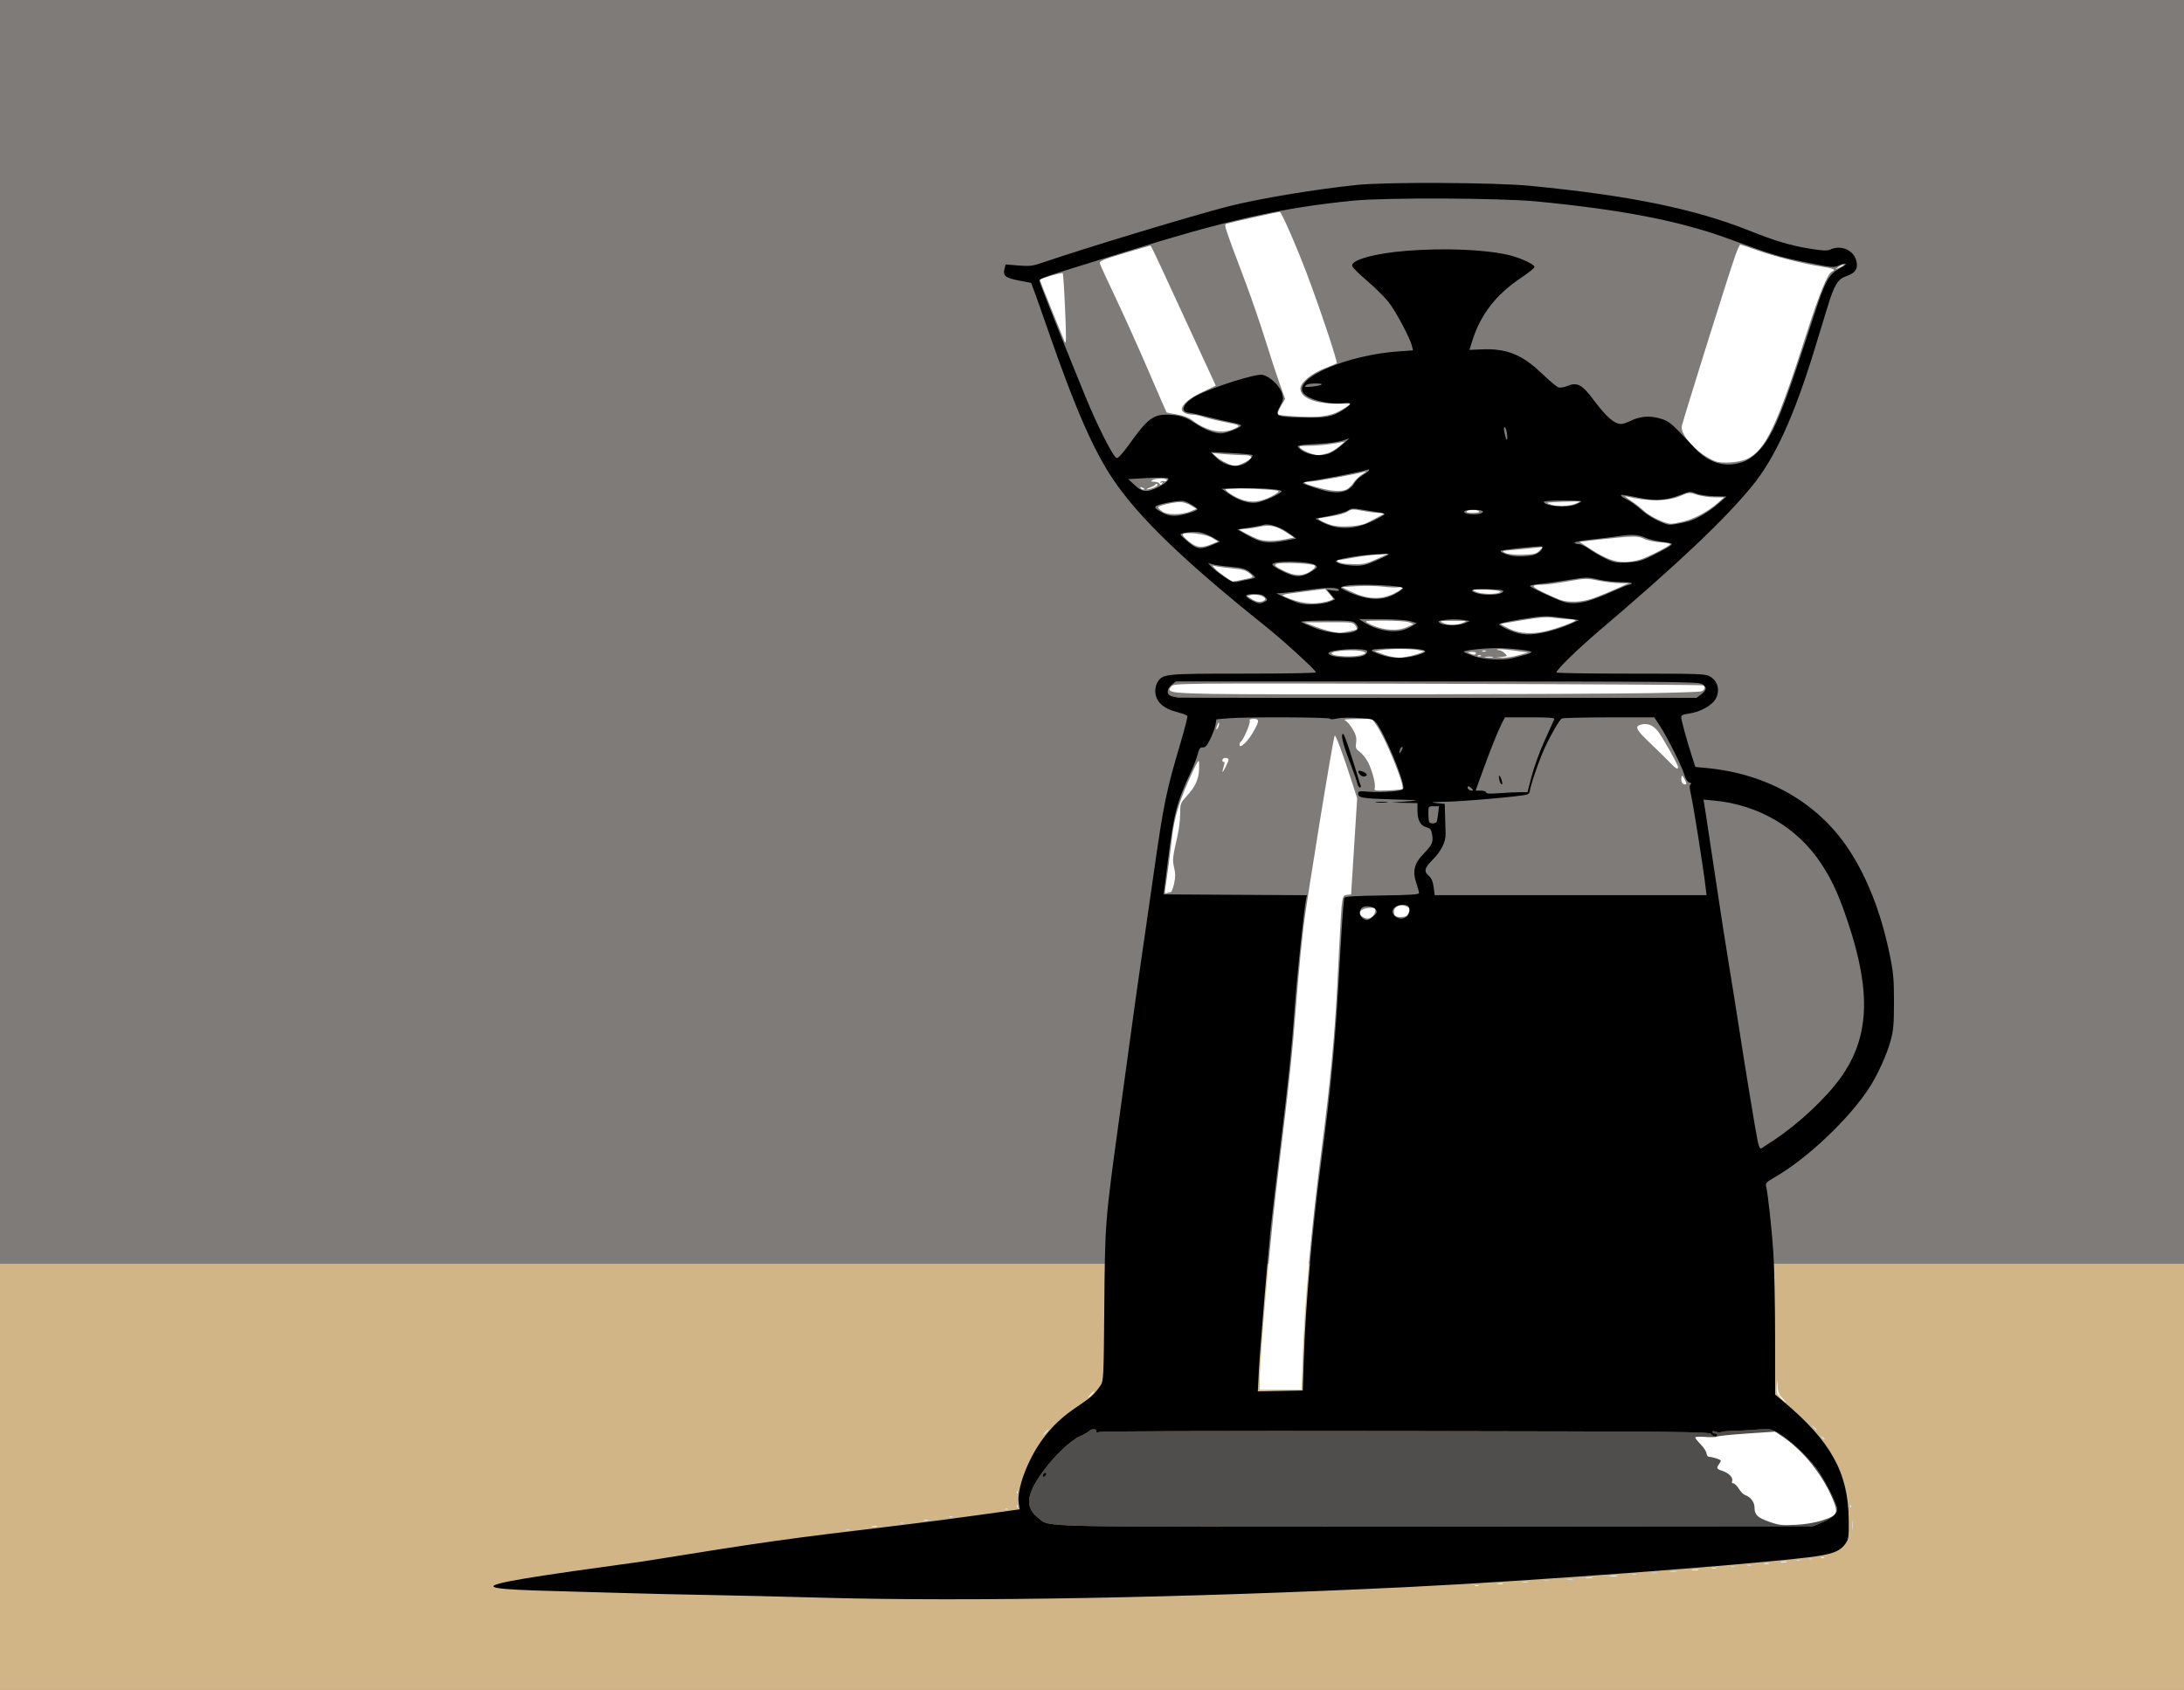
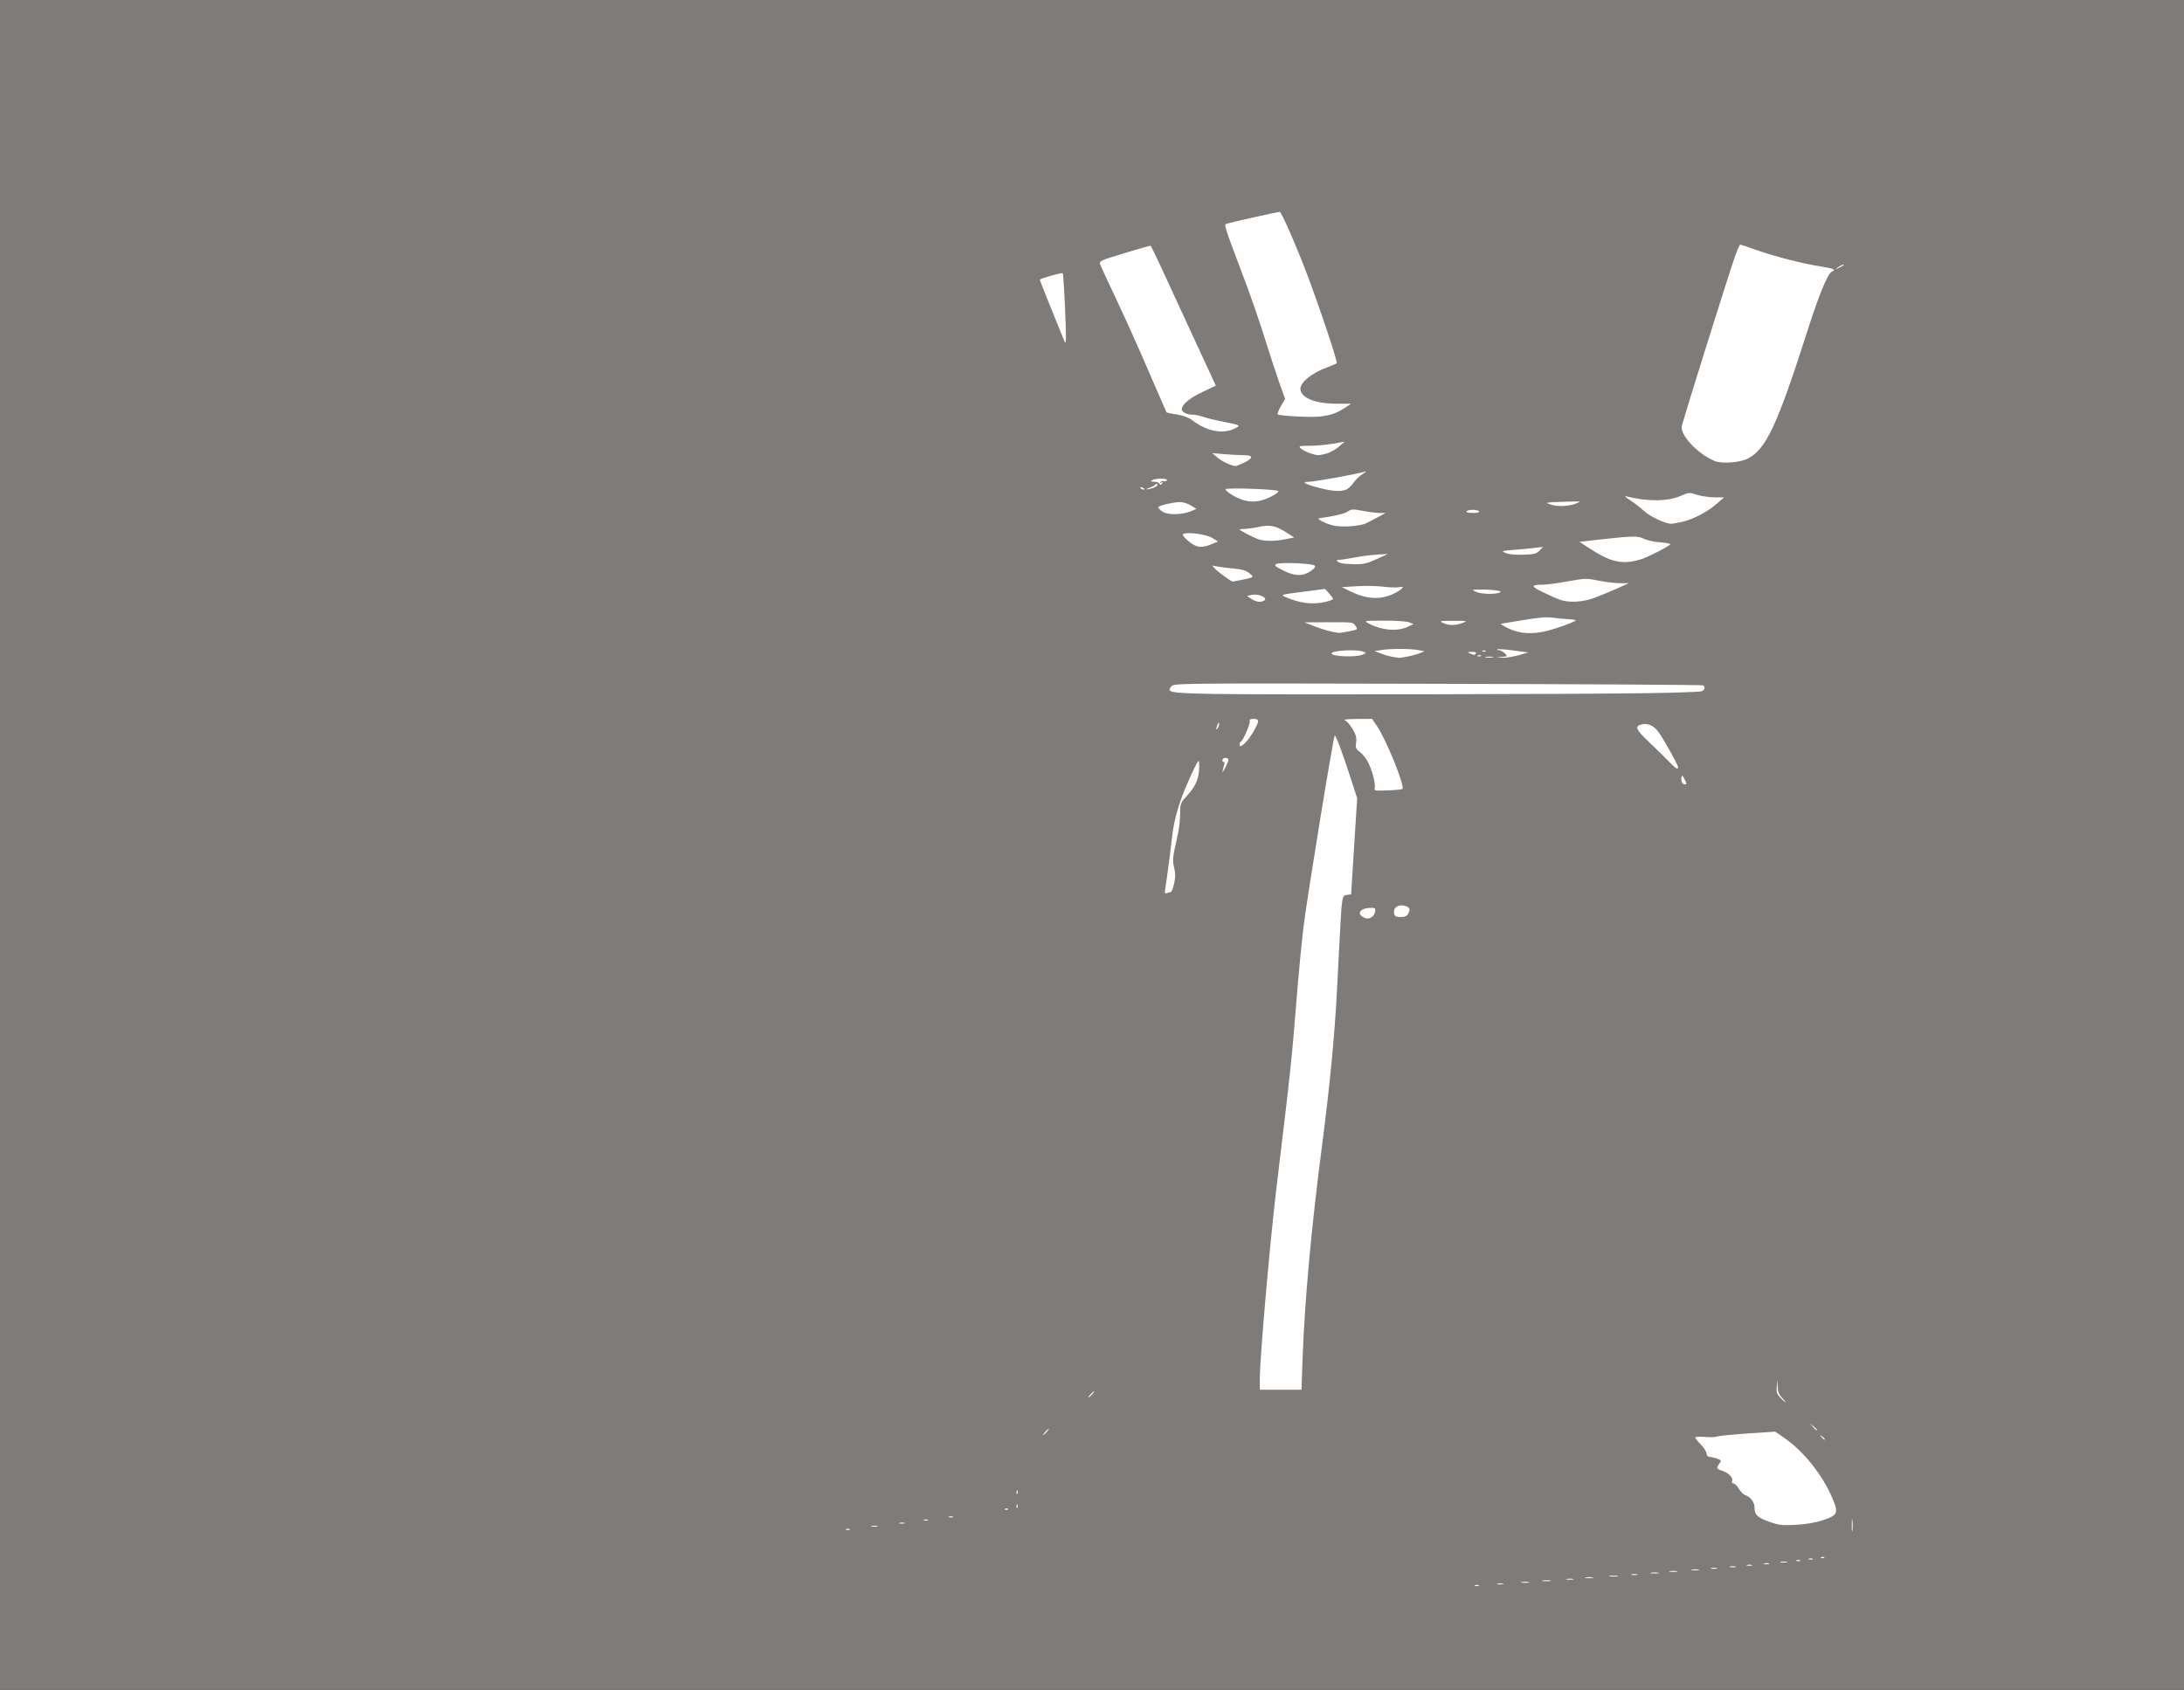
<svg xmlns="http://www.w3.org/2000/svg" xmlns:ns1="http://www.inkscape.org/namespaces/inkscape" xmlns:ns2="http://sodipodi.sourceforge.net/DTD/sodipodi-0.dtd" width="370.282mm" height="286.588mm" viewBox="0 0 370.282 286.588" version="1.1" id="svg9146" xml:space="preserve" ns1:version="1.2.1 (9c6d41e, 2022-07-14)" ns2:docname="pour over.svg">
  <rect x="0" y="0" width="370.282" height="286.588" fill="#333333" stroke="none" />
  <title id="title16654">pour over</title>
  <ns2:namedview id="namedview9148" pagecolor="#ffffff" bordercolor="#000000" borderopacity="0.25" ns1:showpageshadow="2" ns1:pageopacity="0.0" ns1:pagecheckerboard="0" ns1:deskcolor="#d1d1d1" ns1:document-units="mm" showgrid="false" showguides="false" ns1:zoom="0.5351946" ns1:cx="699.74547" ns1:cy="541.85898" ns1:window-width="1728" ns1:window-height="1006" ns1:window-x="0" ns1:window-y="38" ns1:window-maximized="1" ns1:current-layer="layer1" />
  <defs id="defs9143" />
  <g ns1:label="Layer 1" ns1:groupmode="layer" id="layer1" transform="translate(104.949,-7.81)">
    <path id="rect12340" style="fill:#7f7b78;fill-rule:evenodd;stroke-width:1.482;stroke-linecap:square;stop-color:#000000" d="M -104.949,7.81 H 265.333 V 294.398 h -370.282 z" />
-     <path id="rect13377" style="fill:#d1b586;fill-rule:evenodd;stroke-width:0.744;stroke-linecap:square;stop-color:#000000" d="m -104.949,222.117 h 370.282 v 72.281 h -370.282 z" />
-     <path id="path17281" style="display:inline;fill:#4f4e4c;fill-opacity:1;stroke-width:0.265" d="M 201.91 249.18 L 202.414 249.776 C 202.887 250.335 203.101 250.491 203.101 250.279 C 203.101 250.229 202.833 249.961 202.505 249.684 L 201.91 249.18 z M 72.875 250.106 C 72.802 250.106 72.527 250.344 72.264 250.636 C 72.001 250.927 71.845 251.165 71.917 251.165 C 71.99 251.165 72.265 250.927 72.529 250.636 C 72.792 250.344 72.948 250.106 72.875 250.106 z M 194.538 250.15 C 194.433 250.148 194.321 250.149 194.198 250.153 C 193.872 250.165 193.475 250.197 192.961 250.241 C 191.771 250.345 189.944 250.446 188.902 250.467 C 187.86 250.487 186.925 250.585 186.825 250.685 C 186.724 250.785 186.356 250.758 186.008 250.626 C 185.607 250.473 185.373 250.479 185.373 250.642 C 185.373 250.784 185.552 250.9 185.77 250.9 C 185.989 250.9 186.167 251.019 186.167 251.165 C 186.167 251.589 185.422 251.469 185.162 251.003 C 184.944 250.615 180.407 250.571 133.362 250.498 C 100.907 250.447 81.626 250.51 81.328 250.67 C 80.989 250.851 80.875 250.831 80.925 250.596 C 81.027 250.12 80.196 250.017 79.76 250.453 C 79.555 250.658 78.818 251.077 78.122 251.385 C 76.524 252.092 73.706 254.798 71.774 257.483 C 68.977 261.367 68.807 263.508 71.154 265.298 C 73.169 266.835 69.21 266.753 138.675 266.696 L 202.439 266.643 L 203.894 266.027 C 205.613 265.301 206.54 264.508 206.54 263.764 C 206.54 262.92 204.323 258.579 202.978 256.79 C 201.361 254.639 198.231 251.743 196.511 250.807 C 195.647 250.337 195.274 250.163 194.538 250.15 z M 203.631 251.164 C 203.631 251.164 203.63 251.164 203.63 251.165 C 203.616 251.178 203.696 251.286 203.86 251.495 C 204.206 251.936 204.423 252.076 204.423 251.858 C 204.423 251.803 204.215 251.595 203.96 251.395 C 203.757 251.236 203.65 251.156 203.631 251.164 z M 67.46 260.517 C 67.454 260.517 67.448 260.52 67.443 260.525 C 67.415 260.553 67.396 260.646 67.39 260.8 C 67.379 261.079 67.441 261.235 67.529 261.147 C 67.617 261.059 67.626 260.831 67.55 260.64 C 67.515 260.554 67.485 260.514 67.46 260.517 z M 67.46 262.898 C 67.454 262.898 67.448 262.901 67.443 262.907 C 67.415 262.934 67.396 263.027 67.39 263.181 C 67.379 263.46 67.441 263.616 67.529 263.528 C 67.617 263.44 67.626 263.212 67.55 263.021 C 67.515 262.936 67.485 262.895 67.46 262.898 z M 208.748 262.898 C 208.742 262.898 208.736 262.901 208.731 262.907 L 208.731 262.907 C 208.703 262.934 208.684 263.027 208.678 263.181 C 208.667 263.46 208.729 263.616 208.817 263.528 C 208.905 263.44 208.914 263.212 208.838 263.021 C 208.803 262.936 208.773 262.895 208.748 262.898 z M 65.725 263.632 C 65.642 263.633 65.551 263.65 65.468 263.684 C 65.257 263.768 65.319 263.831 65.627 263.843 C 65.906 263.855 66.062 263.792 65.975 263.704 C 65.931 263.661 65.852 263.637 65.76 263.633 L 65.76 263.633 C 65.748 263.632 65.737 263.632 65.725 263.632 z M 56.257 264.957 C 56.137 264.957 56.017 264.976 55.926 265.012 C 55.744 265.086 55.893 265.146 56.257 265.146 C 56.621 265.146 56.769 265.086 56.588 265.012 C 56.497 264.976 56.377 264.957 56.257 264.957 z M 209.066 265.449 C 209.031 265.444 209.006 265.834 209.006 266.51 C 209.006 267.456 209.054 267.843 209.113 267.37 C 209.172 266.897 209.172 266.124 209.113 265.651 C 209.098 265.532 209.084 265.468 209.072 265.452 L 209.071 265.452 C 209.069 265.45 209.068 265.449 209.066 265.449 z M 52.023 265.486 C 51.904 265.486 51.784 265.505 51.693 265.542 C 51.511 265.615 51.66 265.675 52.023 265.675 C 52.387 265.675 52.536 265.615 52.354 265.542 C 52.263 265.505 52.143 265.486 52.023 265.486 z M 47.996 266.015 C 47.86 266.015 47.717 266.031 47.596 266.062 C 47.339 266.13 47.486 266.189 47.922 266.194 C 48.359 266.199 48.569 266.145 48.39 266.072 C 48.301 266.036 48.167 266.017 48.023 266.015 C 48.014 266.015 48.005 266.015 47.996 266.015 z M 43.292 266.543 C 43.124 266.543 42.957 266.559 42.829 266.593 C 42.575 266.659 42.783 266.714 43.292 266.714 C 43.802 266.714 44.01 266.659 43.755 266.593 C 43.628 266.559 43.46 266.543 43.292 266.543 z M 38.794 267.074 C 38.674 267.074 38.555 267.092 38.464 267.129 C 38.282 267.202 38.431 267.262 38.794 267.262 C 39.158 267.262 39.307 267.202 39.125 267.129 C 39.034 267.092 38.914 267.074 38.794 267.074 z M 204.102 271.834 C 204.019 271.835 203.928 271.852 203.845 271.886 C 203.634 271.97 203.696 272.033 204.004 272.046 C 204.283 272.057 204.44 271.995 204.352 271.907 C 204.308 271.863 204.229 271.839 204.137 271.835 L 204.137 271.835 C 204.125 271.834 204.114 271.834 204.102 271.834 z M 202.042 272.101 C 201.922 272.101 201.802 272.119 201.712 272.156 C 201.53 272.23 201.678 272.289 202.042 272.289 C 202.406 272.289 202.555 272.229 202.373 272.156 C 202.282 272.119 202.162 272.101 202.042 272.101 z M 199.926 272.365 C 199.806 272.365 199.686 272.384 199.595 272.421 C 199.413 272.494 199.562 272.554 199.926 272.554 C 200.289 272.554 200.438 272.494 200.256 272.421 C 200.165 272.384 200.045 272.365 199.926 272.365 z M 197.474 272.627 C 197.293 272.628 197.106 272.644 196.952 272.673 C 196.623 272.737 196.83 272.791 197.412 272.794 C 197.994 272.797 198.263 272.745 198.01 272.679 L 198.01 272.679 C 197.884 272.646 197.702 272.628 197.51 272.627 C 197.498 272.627 197.486 272.627 197.474 272.627 z M 194.575 272.894 C 194.439 272.894 194.296 272.911 194.176 272.942 C 193.918 273.009 194.065 273.069 194.502 273.074 C 194.938 273.079 195.148 273.024 194.969 272.952 C 194.88 272.916 194.746 272.896 194.602 272.894 C 194.593 272.894 194.584 272.894 194.575 272.894 z M 191.665 273.159 C 191.529 273.159 191.386 273.175 191.265 273.206 C 191.008 273.273 191.155 273.333 191.591 273.338 C 192.028 273.343 192.238 273.288 192.059 273.216 C 191.969 273.18 191.835 273.16 191.691 273.159 C 191.682 273.159 191.674 273.159 191.665 273.159 z M 188.813 273.422 C 188.645 273.422 188.477 273.439 188.35 273.472 C 188.095 273.538 188.304 273.593 188.813 273.593 C 189.322 273.593 189.531 273.538 189.276 273.472 C 189.149 273.439 188.981 273.422 188.813 273.422 z M 185.638 273.686 C 185.47 273.686 185.302 273.703 185.175 273.736 C 184.92 273.803 185.129 273.857 185.638 273.857 C 186.147 273.857 186.356 273.803 186.101 273.736 C 185.974 273.703 185.806 273.686 185.638 273.686 z M 182.463 273.949 C 182.247 273.949 182.031 273.965 181.868 273.996 C 181.54 274.059 181.808 274.111 182.463 274.111 C 183.118 274.111 183.386 274.059 183.058 273.996 C 182.895 273.965 182.679 273.949 182.463 273.949 z M 178.759 274.214 C 178.543 274.214 178.327 274.229 178.164 274.261 C 177.836 274.324 178.104 274.376 178.759 274.376 C 179.414 274.376 179.682 274.324 179.354 274.261 C 179.19 274.229 178.975 274.214 178.759 274.214 z M 175.584 274.478 C 175.368 274.478 175.152 274.494 174.989 274.526 C 174.661 274.589 174.929 274.64 175.584 274.64 C 176.239 274.64 176.507 274.589 176.179 274.526 C 176.016 274.494 175.8 274.478 175.584 274.478 z M 172.144 274.745 C 171.976 274.745 171.809 274.761 171.681 274.795 C 171.427 274.861 171.635 274.916 172.144 274.916 C 172.654 274.916 172.862 274.861 172.607 274.795 C 172.48 274.761 172.312 274.745 172.144 274.745 z M 168.671 275.007 C 168.431 275.006 168.182 275.021 167.981 275.052 C 167.579 275.112 167.845 275.164 168.572 275.166 C 169.3 275.168 169.629 275.118 169.304 275.055 C 169.141 275.024 168.91 275.008 168.671 275.007 z M 164.471 275.272 C 164.256 275.272 164.04 275.288 163.876 275.319 C 163.549 275.382 163.817 275.434 164.471 275.434 C 165.126 275.434 165.394 275.382 165.067 275.319 C 164.903 275.288 164.687 275.272 164.471 275.272 z M 161.226 275.538 C 161.045 275.539 160.858 275.554 160.704 275.584 C 160.375 275.647 160.582 275.701 161.164 275.704 C 161.746 275.707 162.015 275.656 161.763 275.59 L 161.763 275.589 C 161.636 275.556 161.454 275.539 161.262 275.538 C 161.25 275.538 161.238 275.538 161.226 275.538 z M 157.294 275.801 C 157.054 275.8 156.805 275.815 156.604 275.845 C 156.201 275.906 156.468 275.958 157.195 275.96 C 157.923 275.962 158.252 275.912 157.927 275.849 C 157.764 275.818 157.533 275.802 157.294 275.801 z M 153.623 276.066 C 153.408 276.066 153.192 276.082 153.028 276.113 C 152.701 276.176 152.969 276.228 153.623 276.228 C 154.278 276.228 154.546 276.176 154.219 276.113 C 154.055 276.082 153.839 276.066 153.623 276.066 z M 149.39 276.332 C 149.222 276.332 149.054 276.349 148.927 276.382 C 148.672 276.449 148.881 276.503 149.39 276.503 C 149.899 276.503 150.108 276.449 149.853 276.382 C 149.726 276.349 149.558 276.332 149.39 276.332 z M 145.421 276.599 C 145.302 276.599 145.182 276.617 145.091 276.654 C 144.909 276.727 145.058 276.787 145.421 276.787 C 145.785 276.787 145.934 276.727 145.752 276.654 C 145.661 276.617 145.541 276.599 145.421 276.599 z " />
-     <path id="path12048" style="display:inline;fill:#ffffff;stroke-width:0.265" d="m 145.752,276.654 c -0.182,-0.073 -0.48,-0.073 -0.661,0 -0.182,0.073 -0.033,0.133 0.331,0.133 0.364,0 0.513,-0.06 0.331,-0.133 z m 4.101,-0.272 c -0.255,-0.067 -0.671,-0.067 -0.926,0 -0.255,0.067 -0.046,0.121 0.463,0.121 0.509,0 0.718,-0.054 0.463,-0.121 z m 4.366,-0.269 c -0.327,-0.063 -0.863,-0.063 -1.191,0 -0.327,0.063 -0.059,0.115 0.595,0.115 0.655,0 0.923,-0.052 0.595,-0.115 z m 3.708,-0.264 c -0.325,-0.063 -0.921,-0.064 -1.323,-0.004 -0.402,0.061 -0.136,0.112 0.592,0.114 0.728,0.002 1.057,-0.048 0.731,-0.111 z m 3.836,-0.26 c -0.253,-0.066 -0.729,-0.069 -1.058,-0.005 -0.329,0.063 -0.122,0.117 0.46,0.12 0.582,0.003 0.851,-0.049 0.598,-0.115 z m 3.304,-0.27 c -0.327,-0.063 -0.863,-0.063 -1.191,0 -0.327,0.063 -0.059,0.115 0.595,0.115 0.655,0 0.923,-0.052 0.595,-0.115 z m 4.237,-0.264 c -0.325,-0.063 -0.921,-0.064 -1.323,-0.004 -0.402,0.061 -0.136,0.112 0.592,0.114 0.728,0.002 1.057,-0.048 0.731,-0.111 z m 3.304,-0.261 c -0.255,-0.067 -0.671,-0.067 -0.926,0 -0.255,0.067 -0.046,0.121 0.463,0.121 0.509,0 0.718,-0.054 0.463,-0.121 z m 3.572,-0.269 c -0.327,-0.063 -0.863,-0.063 -1.191,0 -0.327,0.063 -0.059,0.115 0.595,0.115 0.655,0 0.923,-0.052 0.595,-0.115 z m 3.175,-0.265 c -0.327,-0.063 -0.863,-0.063 -1.191,0 -0.327,0.063 -0.059,0.115 0.595,0.115 0.655,0 0.923,-0.052 0.595,-0.115 z m 3.704,-0.265 c -0.327,-0.063 -0.863,-0.063 -1.191,0 -0.327,0.063 -0.059,0.115 0.595,0.115 0.655,0 0.923,-0.052 0.595,-0.115 z m 3.043,-0.26 c -0.255,-0.067 -0.671,-0.067 -0.926,0 -0.255,0.067 -0.046,0.121 0.463,0.121 0.509,0 0.718,-0.054 0.463,-0.121 z m 3.175,-0.265 c -0.255,-0.067 -0.671,-0.067 -0.926,0 -0.255,0.067 -0.046,0.121 0.463,0.121 0.509,0 0.718,-0.054 0.463,-0.121 z m 2.783,-0.256 c -0.179,-0.072 -0.536,-0.077 -0.794,-0.01 -0.257,0.067 -0.111,0.126 0.326,0.132 0.437,0.005 0.647,-0.05 0.468,-0.122 z m 2.91,-0.265 c -0.179,-0.072 -0.536,-0.077 -0.794,-0.01 -0.257,0.067 -0.111,0.126 0.326,0.132 0.437,0.005 0.647,-0.05 0.468,-0.122 z m 3.041,-0.273 c -0.253,-0.066 -0.729,-0.069 -1.058,-0.005 -0.329,0.063 -0.122,0.117 0.46,0.12 0.582,0.003 0.851,-0.049 0.598,-0.115 z m 2.246,-0.258 c -0.182,-0.073 -0.48,-0.073 -0.661,0 -0.182,0.073 -0.033,0.133 0.331,0.133 0.364,0 0.513,-0.06 0.331,-0.133 z m 2.117,-0.265 c -0.182,-0.073 -0.48,-0.073 -0.661,0 -0.182,0.073 -0.033,0.133 0.331,0.133 0.364,0 0.513,-0.06 0.331,-0.133 z m 1.979,-0.249 c -0.088,-0.088 -0.316,-0.097 -0.507,-0.021 -0.211,0.085 -0.148,0.147 0.16,0.16 0.279,0.011 0.435,-0.051 0.347,-0.139 z m 4.761,-6.256 c -0.059,-0.473 -0.107,-0.086 -0.107,0.86 0,0.946 0.048,1.333 0.107,0.86 0.059,-0.473 0.059,-1.247 0,-1.72 z M 39.125,267.129 c -0.182,-0.073 -0.48,-0.073 -0.661,0 -0.182,0.073 -0.033,0.133 0.331,0.133 0.364,0 0.513,-0.06 0.331,-0.133 z m 4.63,-0.536 c -0.255,-0.067 -0.671,-0.067 -0.926,0 -0.255,0.067 -0.046,0.121 0.463,0.121 0.509,0 0.718,-0.054 0.463,-0.121 z M 203.946,265.663 c 2.715,-0.874 2.876,-1.231 1.743,-3.852 -1.732,-4.007 -4.875,-7.922 -8.193,-10.205 l -1.473,-1.014 -4.729,0.318 c -2.601,0.175 -4.896,0.408 -5.099,0.517 -0.204,0.109 -1.126,0.138 -2.051,0.064 -0.924,-0.074 -1.68,-0.034 -1.68,0.089 0,0.123 0.423,0.656 0.939,1.186 0.517,0.529 0.959,1.219 0.982,1.533 0.025,0.335 0.222,0.571 0.476,0.571 0.238,0 0.807,0.13 1.264,0.29 0.783,0.273 0.808,0.322 0.436,0.853 -0.553,0.789 -0.51,0.895 0.5,1.228 1.089,0.359 1.871,1.17 1.66,1.72 -0.094,0.245 -0.011,0.407 0.211,0.407 0.202,0 0.621,0.411 0.931,0.912 0.31,0.502 0.775,0.979 1.033,1.061 0.915,0.291 1.621,1.199 1.621,2.087 0,1.27 0.489,1.747 2.532,2.463 1.612,0.566 2.148,0.627 4.429,0.509 1.647,-0.085 3.28,-0.355 4.467,-0.737 z m -155.555,0.409 c -0.179,-0.072 -0.536,-0.077 -0.794,-0.01 -0.257,0.067 -0.111,0.126 0.326,0.132 0.437,0.005 0.647,-0.05 0.468,-0.122 z m 3.964,-0.531 c -0.182,-0.073 -0.48,-0.073 -0.661,0 -0.182,0.073 -0.033,0.133 0.331,0.133 0.364,0 0.513,-0.06 0.331,-0.133 z m 4.233,-0.529 c -0.182,-0.073 -0.48,-0.073 -0.661,0 -0.182,0.073 -0.033,0.133 0.331,0.133 0.364,0 0.513,-0.06 0.331,-0.133 z m 9.387,-1.308 c -0.088,-0.088 -0.316,-0.097 -0.507,-0.021 -0.211,0.085 -0.148,0.147 0.16,0.16 0.279,0.011 0.435,-0.051 0.347,-0.139 z m 1.575,-0.684 c -0.084,-0.211 -0.147,-0.148 -0.16,0.16 -0.011,0.279 0.051,0.435 0.139,0.347 0.088,-0.088 0.097,-0.316 0.021,-0.507 z m 141.288,0 c -0.085,-0.211 -0.147,-0.148 -0.16,0.16 -0.011,0.279 0.051,0.435 0.139,0.347 0.088,-0.088 0.097,-0.316 0.021,-0.507 z M 67.55,260.64 c -0.084,-0.211 -0.147,-0.148 -0.16,0.16 -0.011,0.279 0.051,0.435 0.139,0.347 0.088,-0.088 0.097,-0.316 0.021,-0.507 z M 204.424,251.858 c 0,-0.055 -0.208,-0.263 -0.463,-0.463 -0.42,-0.329 -0.429,-0.32 -0.1,0.1 0.346,0.441 0.563,0.581 0.563,0.363 z M 72.529,250.635 c 0.263,-0.291 0.419,-0.529 0.347,-0.529 -0.073,0 -0.348,0.238 -0.611,0.529 -0.263,0.291 -0.419,0.529 -0.347,0.529 0.073,0 0.348,-0.238 0.611,-0.529 z m 130.572,-0.356 c 0,-0.05 -0.268,-0.318 -0.595,-0.595 l -0.595,-0.504 0.504,0.595 c 0.474,0.559 0.687,0.716 0.687,0.504 z m -5.904,-5.413 c -0.53,-0.553 -0.723,-1.042 -0.757,-1.918 l -0.046,-1.176 -0.103,1.159 c -0.087,0.981 0.009,1.275 0.625,1.918 0.4,0.418 0.787,0.76 0.86,0.76 0.073,0 -0.188,-0.334 -0.579,-0.742 z M 80.202,244.285 c 0.263,-0.291 0.419,-0.529 0.347,-0.529 -0.073,0 -0.348,0.238 -0.611,0.529 -0.263,0.291 -0.419,0.529 -0.347,0.529 0.073,0 0.348,-0.238 0.611,-0.529 z m 35.685,-5.887 c 0.348,-9.886 1.485,-22.351 3.324,-36.446 1.283,-9.829 2.125,-18.593 2.517,-26.194 0.079,-1.528 0.266,-5.159 0.416,-8.07 0.412,-7.981 0.418,-8.022 1.268,-8.12 l 0.711,-0.082 0.514,-8.153 0.514,-8.153 -0.871,-2.695 c -1.624,-5.024 -2.774,-8.121 -2.94,-7.921 -0.25,0.3 -4.708,27.638 -5.282,32.384 -0.275,2.277 -0.691,6.444 -0.924,9.26 -0.233,2.817 -0.598,7.205 -0.81,9.751 -0.213,2.547 -0.8,8.083 -1.306,12.303 -0.505,4.22 -1.217,10.173 -1.581,13.229 -1.096,9.197 -2.792,28.676 -2.792,32.078 v 1.921 h 3.532 3.532 z m 11.921,-75.227 c 0.229,-0.229 0.416,-0.652 0.416,-0.941 0,-0.453 -0.152,-0.514 -1.098,-0.444 -1.366,0.101 -1.964,0.828 -1.167,1.42 0.668,0.496 1.331,0.484 1.849,-0.034 z m 5.963,-0.361 c 0.418,-0.78 0.335,-1.066 -0.388,-1.34 -0.959,-0.365 -1.984,0.088 -1.984,0.875 0,0.827 0.188,0.977 1.225,0.977 0.592,0 0.961,-0.165 1.147,-0.512 z m -40.205,-3.722 c 0.123,0 0.367,-0.64 0.542,-1.421 0.244,-1.089 0.246,-1.723 0.011,-2.712 -0.315,-1.323 -0.279,-1.644 0.625,-5.656 0.213,-0.946 0.392,-2.522 0.397,-3.503 0.009,-1.761 0.025,-1.801 1.319,-3.229 1.508,-1.665 2.017,-3.131 1.887,-5.439 -0.029,-0.513 -0.221,-0.274 -0.854,1.058 -2.412,5.08 -3.373,8.137 -3.784,12.039 -0.182,1.729 -0.86,6.869 -1.095,8.304 -0.124,0.755 -0.078,0.869 0.291,0.728 0.24,-0.092 0.538,-0.168 0.661,-0.168 z m 39.257,-17.475 c 0.462,-0.463 -2.76,-8.415 -4.34,-10.712 l -0.813,-1.182 -2.567,0.017 c -1.686,0.011 -2.376,0.094 -2.01,0.242 0.306,0.124 0.885,0.786 1.287,1.471 0.575,0.982 0.701,1.466 0.592,2.281 -0.124,0.921 -0.051,1.1 0.658,1.621 0.438,0.322 1.066,1.121 1.395,1.776 0.723,1.44 1.315,3.817 1.093,4.395 -0.141,0.369 0.129,0.409 2.2,0.328 1.299,-0.051 2.426,-0.158 2.506,-0.237 z m 47.843,-1.641 c -0.339,-0.671 -0.456,-0.755 -0.531,-0.381 -0.137,0.675 0.128,1.241 0.581,1.241 0.327,0 0.319,-0.13 -0.05,-0.86 z m -77.324,-3.307 c 0.006,-0.182 -0.227,-0.331 -0.518,-0.331 -0.303,0 -0.529,0.176 -0.529,0.412 0,0.227 0.111,0.344 0.248,0.259 0.154,-0.095 0.154,0.174 0,0.71 -0.136,0.475 -0.243,0.924 -0.236,0.997 0.022,0.261 1.025,-1.723 1.036,-2.049 z m 76.211,1.227 c 0,-0.384 -2.515,-4.873 -3.364,-6.006 -0.769,-1.026 -1.73,-1.458 -2.746,-1.235 -1.328,0.292 -1.109,0.817 1.291,3.097 1.267,1.204 2.781,2.686 3.363,3.293 1.097,1.144 1.455,1.354 1.455,0.85 z m -72.091,-5.841 c 1.139,-1.943 1.161,-2.331 0.132,-2.331 -0.538,0 -0.744,0.109 -0.653,0.346 0.143,0.372 -1.08,3.248 -1.489,3.501 -0.136,0.084 -0.247,0.327 -0.247,0.54 0,0.758 1.305,-0.431 2.257,-2.056 z m -5.72,-1.537 c -0.01,-0.262 -0.092,-0.217 -0.242,0.132 -0.313,0.727 -0.313,1.145 0,0.661 0.141,-0.218 0.25,-0.575 0.242,-0.794 z m 73.048,-5.158 c 4.438,-0.075 8.338,-0.209 8.665,-0.298 0.61,-0.166 0.798,-0.737 0.337,-1.023 -0.142,-0.088 -20.371,-0.206 -44.954,-0.263 -44.1,-0.102 -44.702,-0.096 -45.164,0.415 -0.936,1.035 -0.275,1.158 6.98,1.299 8.124,0.158 62.679,0.062 74.137,-0.131 z m -41.113,-6.2 c 0.711,-0.135 1.65,-0.392 2.087,-0.57 l 0.794,-0.325 -1.058,-0.208 c -1.307,-0.257 -4.621,-0.263 -6.218,-0.012 l -1.191,0.187 1.191,0.447 c 0.655,0.246 1.548,0.492 1.984,0.547 0.437,0.055 0.867,0.118 0.956,0.14 0.089,0.022 0.744,-0.071 1.455,-0.206 z m 14.456,0.059 c -0.327,-0.063 -0.863,-0.063 -1.191,0 -0.327,0.063 -0.059,0.115 0.595,0.115 0.655,0 0.923,-0.052 0.595,-0.115 z m 4.375,-0.285 1.663,-0.47 -2.548,-0.342 c -1.401,-0.188 -2.616,-0.274 -2.699,-0.19 -0.083,0.083 0.047,0.152 0.289,0.152 0.243,0 0.672,0.231 0.955,0.514 0.509,0.509 0.505,0.515 -0.463,0.617 l -0.977,0.103 1.058,0.043 c 0.582,0.024 1.807,-0.168 2.721,-0.427 z m -26.485,-0.086 c 0.692,-0.273 0.707,-0.309 0.216,-0.511 -1.103,-0.452 -5.424,-0.222 -5.424,0.289 0,0.523 4.012,0.693 5.208,0.222 z m 20.12,0.134 c -0.088,-0.088 -0.316,-0.097 -0.507,-0.021 -0.211,0.085 -0.148,0.147 0.16,0.16 0.279,0.011 0.435,-0.051 0.347,-0.139 z m -0.854,-0.369 c 0.097,-0.157 -0.192,-0.257 -0.712,-0.246 -0.73,0.015 -0.787,0.057 -0.346,0.246 0.718,0.308 0.868,0.308 1.058,0 z m 1.648,-0.424 c -0.088,-0.088 -0.316,-0.097 -0.507,-0.021 -0.211,0.085 -0.148,0.147 0.16,0.16 0.279,0.011 0.435,-0.051 0.347,-0.139 z m -23.139,-3.313 c 1.482,-0.298 1.483,-0.299 1.072,-0.926 -0.405,-0.618 -0.477,-0.628 -4.548,-0.61 l -4.137,0.018 1.72,0.666 c 1.485,0.575 3.115,1.018 4.123,1.12 0.158,0.016 0.954,-0.105 1.77,-0.269 z m 33.673,-0.104 c 1.646,-0.42 4.336,-1.401 4.696,-1.713 0.115,-0.1 -0.361,-0.204 -1.058,-0.231 -0.697,-0.028 -1.932,-0.143 -2.744,-0.257 -1.098,-0.153 -2.388,-0.052 -5.027,0.396 -1.953,0.331 -3.669,0.615 -3.815,0.631 -0.146,0.016 0.45,0.377 1.323,0.802 1.862,0.906 4.05,1.029 6.625,0.372 z m -23.823,-0.631 1.058,-0.49 -0.745,-0.297 c -0.424,-0.169 -2.245,-0.293 -4.233,-0.286 -3.377,0.01 -3.463,0.024 -2.695,0.442 2.175,1.183 4.867,1.44 6.615,0.631 z m 9.393,-0.687 c 0.88,-0.339 0.802,-0.357 -1.587,-0.355 -2.341,10e-4 -2.459,0.026 -1.72,0.365 0.993,0.455 2.111,0.451 3.307,-0.01 z m -23.136,-3.603 c 0.647,-0.163 1.172,-0.371 1.167,-0.463 -0.005,-0.092 -0.312,-0.512 -0.682,-0.934 l -0.674,-0.767 -3.806,0.49 c -3.683,0.474 -3.779,0.502 -2.956,0.865 2.534,1.115 4.721,1.37 6.951,0.808 z m -10.52,-0.194 c 0.74,-0.469 -1.037,-1.232 -2.194,-0.942 l -0.705,0.177 0.748,0.493 c 0.798,0.526 1.591,0.626 2.15,0.271 z m 55.881,-0.416 c 0.946,-0.347 2.672,-1.057 3.836,-1.579 l 2.117,-0.948 -1.516,-0.003 c -0.834,-0.002 -2.471,-0.196 -3.639,-0.431 -2.033,-0.41 -2.255,-0.404 -5.244,0.132 -1.716,0.308 -3.611,0.56 -4.211,0.56 -2.036,0 -2.038,0.267 -0.009,1.248 1.055,0.51 2.335,1.084 2.844,1.276 1.489,0.561 3.879,0.456 5.821,-0.255 z m -33.958,-0.729 c 0.617,-0.29 1.262,-0.696 1.433,-0.901 0.259,-0.312 0.183,-0.348 -0.46,-0.22 -0.423,0.085 -1.658,0.046 -2.744,-0.086 -1.086,-0.132 -3.105,-0.168 -4.488,-0.08 l -2.514,0.161 1.502,0.73 c 2.732,1.327 5.025,1.453 7.271,0.397 z m 17.939,-0.192 c 0.416,-0.163 0.313,-0.236 -0.529,-0.375 -0.576,-0.095 -1.761,-0.165 -2.634,-0.154 -1.56,0.018 -1.574,0.025 -0.794,0.382 0.856,0.392 3.117,0.476 3.957,0.148 z m -43.724,-2.159 c 2.178,-0.438 2.185,-0.444 1.357,-1.133 -0.564,-0.469 -1.21,-0.664 -2.622,-0.792 -1.031,-0.093 -2.281,-0.248 -2.778,-0.345 l -0.904,-0.175 0.509,0.575 c 0.427,0.482 2.726,2.151 2.963,2.151 0.041,0 0.705,-0.127 1.476,-0.282 z m 11.849,-1.567 c 0.586,-0.417 0.755,-0.681 0.56,-0.875 -0.371,-0.371 -5.912,-0.589 -6.508,-0.256 -0.39,0.218 -0.194,0.396 1.222,1.111 1.964,0.991 3.353,0.997 4.726,0.02 z m 11.065,-1.958 1.933,-0.887 -1.933,0.124 c -1.063,0.068 -2.766,0.291 -3.785,0.495 -1.019,0.204 -2.144,0.371 -2.5,0.371 -0.395,1.3e-4 -0.55,0.094 -0.397,0.239 0.38,0.361 1.136,0.491 3.029,0.519 1.424,0.021 2.052,-0.127 3.653,-0.861 z m 44.766,0.047 c 1.193,-0.353 5.027,-2.323 5.027,-2.584 0,-0.11 -0.805,-0.257 -1.788,-0.327 -0.983,-0.07 -2.199,-0.34 -2.701,-0.6 -0.986,-0.51 -1.894,-0.487 -8.037,0.203 l -2.869,0.322 1.678,1.096 c 3.66,2.391 5.581,2.809 8.69,1.891 z m -17.139,-1.496 0.603,-0.626 -1.323,0.157 c -0.728,0.087 -2.335,0.24 -3.572,0.34 -2.158,0.176 -2.217,0.197 -1.455,0.536 0.504,0.224 1.589,0.329 2.969,0.286 1.893,-0.059 2.254,-0.149 2.778,-0.694 z m -55.366,-1.184 0.858,-0.361 -0.987,-0.61 c -1.079,-0.667 -4.672,-1.093 -4.982,-0.591 -0.09,0.146 0.4,0.706 1.089,1.244 1.354,1.059 2.115,1.119 4.021,0.317 z m 12.269,-0.74 1.5,-0.301 -1.378,-0.888 c -1.7,-1.095 -2.785,-1.315 -4.548,-0.921 -0.751,0.168 -1.809,0.322 -2.35,0.343 -0.542,0.02 -0.985,0.075 -0.985,0.121 0,0.122 2.112,1.228 3.043,1.594 1.035,0.407 2.849,0.427 4.719,0.051 z m 13.67,-2.704 c 0.509,-0.24 1.462,-0.73 2.117,-1.089 l 1.191,-0.653 -1.058,-0.017 c -0.582,-0.009 -1.859,-0.172 -2.837,-0.361 -1.613,-0.312 -1.845,-0.3 -2.497,0.127 -0.593,0.389 -2.176,0.759 -4.853,1.134 -0.528,0.074 1.025,0.889 2.307,1.211 1.422,0.357 4.539,0.163 5.631,-0.351 z m 53.749,-0.281 c 1.847,-0.442 4.211,-1.699 5.782,-3.077 l 1.191,-1.044 -1.623,-7.94e-4 c -0.893,-2.64e-4 -2.228,-0.196 -2.966,-0.435 -1.306,-0.422 -1.382,-0.417 -2.742,0.174 -2.262,0.983 -5.55,1.01 -9.337,0.074 -0.291,-0.072 0.066,0.25 0.794,0.714 0.728,0.465 1.75,1.256 2.273,1.758 0.963,0.926 3.639,2.201 4.606,2.195 0.291,-0.002 1.201,-0.164 2.023,-0.36 z m -83.397,-1.776 0.911,-0.388 -0.942,-0.582 c -0.518,-0.32 -1.345,-0.577 -1.837,-0.571 -1.209,0.015 -3.697,0.612 -3.708,0.89 -0.005,0.123 0.328,0.453 0.741,0.733 0.884,0.601 3.328,0.559 4.835,-0.083 z m 48.831,0.035 c -0.09,-0.146 -0.566,-0.265 -1.058,-0.265 -0.492,0 -0.968,0.119 -1.058,0.265 -0.1,0.162 0.311,0.265 1.058,0.265 0.747,0 1.158,-0.103 1.058,-0.265 z m 16.375,-1.311 c 0.42,-0.16 0.718,-0.322 0.661,-0.359 -0.057,-0.037 -1.413,-0.015 -3.013,0.049 -2.838,0.114 -2.884,0.125 -1.852,0.467 1.144,0.378 2.981,0.31 4.204,-0.156 z m -51.61,-1.215 c 0.925,-0.469 1.374,-0.828 1.17,-0.938 -0.585,-0.314 -8.93,-0.583 -8.93,-0.288 0,0.148 0.432,0.536 0.961,0.863 2.435,1.505 4.343,1.607 6.799,0.363 z m 12.676,-1.152 c 0.345,-0.131 0.914,-0.658 1.266,-1.172 0.352,-0.514 1.06,-1.19 1.574,-1.504 0.513,-0.313 0.696,-0.492 0.404,-0.396 -1.161,0.381 -8.533,1.719 -9.525,1.729 -1.407,0.013 -0.796,0.373 1.782,1.049 2.136,0.56 3.557,0.653 4.499,0.295 z M 89.065,90.723 c 0,-0.057 -0.185,-0.175 -0.411,-0.262 -0.235,-0.09 -0.342,-0.046 -0.249,0.104 0.155,0.251 0.66,0.372 0.66,0.158 z m 1.548,-0.186 c 0.458,-0.16 0.759,-0.411 0.668,-0.557 -0.103,-0.167 -0.227,-0.173 -0.33,-0.014 -0.091,0.139 -0.523,0.381 -0.959,0.537 -0.437,0.156 -0.663,0.293 -0.503,0.304 0.16,0.011 0.666,-0.11 1.124,-0.269 z m 1.52,-0.809 c 0.125,-0.202 0.072,-0.233 -0.158,-0.091 -0.224,0.139 -0.282,0.11 -0.165,-0.08 0.1,-0.162 0.344,-0.231 0.543,-0.155 0.199,0.076 0.44,0.012 0.536,-0.144 0.224,-0.362 -1.946,-0.378 -2.502,-0.018 -0.31,0.201 -0.242,0.257 0.315,0.261 0.392,0.002 0.786,0.123 0.876,0.269 0.211,0.342 0.323,0.334 0.554,-0.041 z m 13.758,-3.411 c 1.665,-0.806 1.719,-1.311 0.139,-1.311 -0.701,0 -2.215,-0.079 -3.365,-0.175 l -2.09,-0.175 0.875,0.74 c 0.776,0.657 2.391,1.417 3.076,1.449 0.136,0.006 0.75,-0.232 1.365,-0.53 z m 85.473,-0.731 c 3.119,-1.599 4.998,-5.625 10.149,-21.747 1.944,-6.083 3.44,-9.705 4.117,-9.965 0.789,-0.303 0.314,-0.537 -1.727,-0.849 -3.094,-0.474 -7.971,-1.713 -10.99,-2.792 -1.455,-0.52 -2.723,-0.946 -2.817,-0.946 -0.094,-4.5e-5 -0.481,0.863 -0.859,1.918 -0.992,2.769 -8.642,27.174 -9.037,28.829 -0.362,1.515 2.678,4.767 5.569,5.959 1.195,0.493 4.276,0.268 5.594,-0.407 z m -71.301,-0.889 c 0.566,-0.17 1.468,-0.687 2.003,-1.15 l 0.974,-0.842 -1.973,0.346 c -1.085,0.19 -2.861,0.351 -3.947,0.356 -1.793,0.009 -1.937,0.049 -1.56,0.425 0.462,0.462 2.207,1.143 2.975,1.161 0.274,0.006 0.962,-0.127 1.528,-0.297 z m -15.785,-4.165 c 1.233,-0.571 1.17,-0.611 -1.956,-1.226 -1.222,-0.24 -2.695,-0.604 -3.274,-0.809 -0.579,-0.204 -1.403,-0.372 -1.831,-0.372 -0.95,0 -1.801,-0.425 -1.801,-0.9 0,-0.799 1.292,-1.889 3.464,-2.92 L 101.184,73.212 97.215,64.623 c -2.183,-4.724 -4.646,-10.059 -5.475,-11.855 -0.828,-1.797 -1.561,-3.28 -1.628,-3.297 -0.067,-0.016 -2.057,0.554 -4.422,1.268 -3.96,1.195 -4.287,1.341 -4.132,1.841 0.093,0.299 1.301,2.924 2.685,5.835 1.384,2.91 3.87,8.438 5.523,12.283 1.653,3.845 3.038,7.023 3.077,7.062 0.039,0.039 0.825,0.193 1.746,0.341 1.079,0.174 1.993,0.512 2.569,0.952 2.464,1.879 5.084,2.424 7.12,1.48 z m 16.826,-2.547 c 0.561,-0.198 1.467,-0.664 2.014,-1.035 l 0.994,-0.676 h -2.401 c -3.73,0 -6.189,-1.017 -6.189,-2.56 0,-1.057 1.985,-2.665 4.366,-3.538 0.873,-0.32 1.681,-0.667 1.795,-0.77 0.201,-0.182 -2.849,-9.323 -5.081,-15.225 -1.734,-4.585 -4.304,-10.451 -4.58,-10.451 -0.269,0 -8.235,1.78 -8.992,2.009 -0.507,0.153 -0.537,0.058 3.179,9.924 1.02,2.707 2.535,7.112 3.367,9.79 0.832,2.678 1.928,6.026 2.436,7.441 l 0.923,2.573 -0.714,1.218 c -0.393,0.67 -0.634,1.298 -0.537,1.396 0.248,0.25 5.269,0.524 6.98,0.382 0.782,-0.065 1.88,-0.28 2.441,-0.478 z M 75.615,59.884 c -0.136,-3.078 -0.309,-5.659 -0.385,-5.734 -0.153,-0.153 -3.892,0.908 -3.892,1.105 0,0.068 0.906,2.355 2.013,5.082 1.107,2.727 2.082,5.131 2.165,5.342 0.318,0.805 0.338,-0.36 0.098,-5.794 z M 207.577,52.824 c 0.363,-0.318 -0.498,-0.023 -0.92,0.315 -0.484,0.388 -0.476,0.393 0.148,0.096 0.364,-0.173 0.711,-0.358 0.772,-0.411 z" />
-     <path id="path12221" style="display:inline;fill:#000000;stroke-width:0.265" d="m 139.465,38.833 c -5.981,-0.029 -11.85,0.081 -14.416,0.347 -7.112,0.737 -16.636,2.328 -21.742,3.631 -6.028,1.539 -24.398,7.098 -31.439,9.515 -1.752,0.601 -2.239,0.661 -4.154,0.506 l -2.169,-0.175 -0.185,0.738 c -0.296,1.179 0.151,1.545 2.426,1.985 l 2.085,0.403 0.497,1.317 c 0.273,0.724 1.365,3.817 2.426,6.873 4.562,13.138 7.647,20.193 11.007,25.174 4.341,6.434 12.089,13.896 25.884,24.926 2.974,2.378 8.486,7.422 8.486,7.766 0,0.115 -5.541,0.21 -12.312,0.21 -13.216,0 -13.585,0.035 -14.509,1.354 -0.237,0.339 -0.431,1.012 -0.431,1.496 0,1.9 1.267,3.078 4.07,3.784 0.677,0.17 1.293,0.411 1.37,0.535 0.076,0.124 -0.455,2.222 -1.181,4.664 -2.407,8.091 -2.828,10.146 -4.522,22.034 -0.715,5.02 -1.658,11.569 -2.097,14.552 -0.438,2.983 -1.096,7.627 -1.461,10.319 -0.366,2.692 -1.386,10.134 -2.268,16.536 -2.421,17.593 -2.425,17.636 -2.551,31.987 -0.109,12.399 -0.123,12.691 -0.674,13.494 -0.995,1.452 -1.616,2.017 -3.844,3.5 -2.558,1.702 -4.286,3.322 -5.941,5.57 -2.567,3.487 -4.451,8.573 -4.052,10.937 l 0.162,0.957 -6.96,0.97 c -3.828,0.534 -9.52,1.277 -12.649,1.651 -20.639,2.467 -22.715,2.758 -44.185,6.202 -37.516,5.143 -29.639,4.572 -1.455,5.422 2.183,0.071 7.66,0.195 12.171,0.275 4.511,0.08 13.381,0.29 19.711,0.468 24.619,0.692 61.473,0.023 98.954,-1.797 20.601,-1.001 56.673,-3.674 68.13,-5.049 3.918,-0.47 5.334,-0.982 6.242,-2.256 0.598,-0.837 0.635,-1.1 0.602,-4.2 -0.085,-7.886 -3.037,-13.233 -10.99,-19.903 l -1.49,-1.25 -0.004,-9.863 c -0.002,-5.425 -0.136,-11.828 -0.298,-14.229 -0.277,-4.121 -0.927,-10.038 -1.237,-11.273 -0.115,-0.459 0.114,-0.705 1.268,-1.361 5.614,-3.191 12.824,-10 16.279,-15.373 1.404,-2.184 2.925,-5.548 3.573,-7.901 0.475,-1.728 0.566,-2.783 0.569,-6.557 0.002,-3.884 -0.097,-4.985 -0.73,-8.07 -1.438,-7.011 -3.798,-13.062 -6.958,-17.845 -5.216,-7.893 -13.796,-12.802 -24.078,-13.776 l -1.905,-0.18 -0.529,-1.628 c -0.864,-2.658 -1.878,-6.335 -1.878,-6.808 0,-0.327 0.331,-0.484 1.283,-0.611 2.008,-0.266 4.047,-1.425 4.638,-2.635 0.667,-1.366 0.263,-2.87 -0.975,-3.624 -0.807,-0.492 -1.424,-0.515 -13.479,-0.516 -6.949,-5.5e-4 -12.63,-0.09 -12.625,-0.199 0.021,-0.471 3.591,-3.961 7.135,-6.975 13.571,-11.543 21.407,-18.961 26.102,-24.709 3.814,-4.669 7.083,-11.834 10.503,-23.019 0.801,-2.619 1.821,-5.953 2.267,-7.408 1.115,-3.641 1.723,-4.627 3.141,-5.098 1.577,-0.524 2.081,-1.349 1.667,-2.732 -0.525,-1.751 -2.598,-2.596 -4.379,-1.784 -0.532,0.242 -1.277,0.21 -3.506,-0.153 -3.264,-0.532 -5.799,-1.289 -10.263,-3.065 -9.314,-3.706 -20.246,-5.943 -37.042,-7.58 -3.011,-0.294 -9.104,-0.463 -15.085,-0.492 z m 0.371,2.646 c 6.321,0.029 12.719,0.199 15.773,0.495 14.61,1.416 24.33,3.317 32.702,6.395 7.155,2.63 8.481,3.032 13.106,3.964 4.261,0.859 4.584,0.889 5.361,0.501 0.455,-0.227 0.975,-0.363 1.155,-0.301 0.18,0.061 -0.149,0.357 -0.731,0.657 -2.075,1.069 -2.644,2.072 -4.618,8.137 -4.517,13.882 -5.913,17.653 -7.639,20.636 -1.222,2.111 -2.86,3.665 -4.426,4.199 -2.987,1.018 -5.756,0.201 -8.188,-2.413 -3.973,-4.272 -4.261,-4.517 -5.843,-4.976 -1.759,-0.511 -3.369,-0.378 -5.01,0.417 -0.599,0.29 -1.295,0.527 -1.547,0.527 -1.189,0 -2.521,-1.173 -4.81,-4.233 -1.832,-2.45 -2.706,-2.9 -4.324,-2.224 -0.523,0.218 -1.19,0.335 -1.483,0.259 -0.293,-0.076 -1.56,-1.128 -2.817,-2.336 -3.395,-3.266 -6.017,-4.314 -10.314,-4.123 l -1.999,0.089 0.454,-1.455 c 1.423,-4.561 4.034,-7.933 8.397,-10.844 1.196,-0.798 2.175,-1.593 2.175,-1.767 0,-0.458 -2.503,-1.601 -4.498,-2.054 -4.076,-0.926 -10.925,-1.19 -17.358,-0.67 -5.269,0.426 -9.248,1.543 -9.055,2.541 0.048,0.246 1.158,1.358 2.468,2.472 1.31,1.114 2.951,2.731 3.647,3.593 1.235,1.528 3.706,6.159 4.037,7.563 l 0.165,0.702 -2.337,0.16 c -8.841,0.607 -17.886,4.495 -16.305,7.009 0.714,1.136 4.473,2.108 6.878,1.779 1.494,-0.205 1.456,0.172 -0.116,1.169 -1.847,1.172 -2.936,1.369 -6.988,1.269 -4.368,-0.108 -4.601,-0.23 -3.675,-1.925 0.575,-1.053 0.606,-1.264 0.317,-2.228 -0.377,-1.259 -2.107,-2.866 -3.327,-3.091 -1.119,-0.206 -8.091,1.984 -11.003,3.457 -2.324,1.176 -3.129,2.823 -1.453,2.976 0.435,0.04 1.923,0.365 3.305,0.724 1.382,0.359 3.198,0.782 4.035,0.939 0.837,0.158 1.521,0.382 1.521,0.5 0,0.338 -2.532,1.337 -3.389,1.337 -1.159,0 -2.921,-0.691 -4.473,-1.753 -1.557,-1.066 -2.724,-1.407 -4.845,-1.416 -2.191,-0.009 -3.304,0.869 -6.129,4.837 -1.201,1.687 -1.993,2.566 -2.264,2.514 -0.547,-0.106 -3.236,-5.397 -5.285,-10.4 -3.514,-8.578 -7.794,-19.334 -7.835,-19.687 -0.03,-0.261 1.186,-0.746 4.058,-1.618 2.256,-0.685 6.661,-2.049 9.79,-3.032 17.775,-5.584 27.201,-7.715 39.423,-8.915 2.749,-0.27 8.994,-0.383 15.316,-0.354 z m -21.601,31.361 c 0.556,0.004 1.013,0.065 0.901,0.176 -0.257,0.257 -2.818,0.557 -2.818,0.33 0,-0.104 0.188,-0.261 0.418,-0.349 0.287,-0.11 0.943,-0.161 1.499,-0.157 z m 31.91,7.404 c 0.129,0 0.306,0.44 0.394,0.978 0.158,0.975 0.027,1.546 -0.194,0.845 -0.322,-1.02 -0.41,-1.824 -0.2,-1.824 z m -26.286,1.886 -1.191,1.065 c -0.655,0.586 -1.574,1.233 -2.042,1.438 -1.668,0.731 -4.156,0.35 -5.341,-0.818 -0.319,-0.314 -0.281,-0.385 0.265,-0.498 0.35,-0.073 1.827,-0.187 3.282,-0.255 1.455,-0.068 3.182,-0.305 3.836,-0.528 z m -23.521,2.333 3.426,0.173 c 1.884,0.095 3.516,0.254 3.626,0.353 0.11,0.099 -0.152,0.518 -0.583,0.93 -1.5,1.438 -4.083,1.099 -5.821,-0.762 z m 26.792,2.956 c 0.203,0.054 -0.234,0.517 -1.02,0.966 -0.579,0.331 -1.241,0.965 -1.471,1.41 -0.234,0.453 -0.815,0.974 -1.318,1.185 -0.877,0.367 -1.688,0.418 -3.033,0.193 -0.975,-0.163 -4.065,-1.172 -4.33,-1.414 -0.126,-0.115 0.47,-0.293 1.323,-0.396 1.823,-0.219 8.752,-1.577 9.423,-1.846 0.22,-0.088 0.359,-0.116 0.426,-0.098 z m -35.126,1.392 c 0.622,0.01 1.024,0.051 1.095,0.121 0.28,0.28 -0.889,1.184 -2.288,1.769 -1.486,0.621 -2.184,0.492 -3.383,-0.626 l -1.09,-1.016 3.26,-0.184 c 0.945,-0.053 1.785,-0.074 2.407,-0.064 z m 15.686,1.789 c 2.54,0.049 4.66,0.267 4.66,0.53 0,0.14 -0.744,0.598 -1.654,1.019 -0.909,0.42 -2.07,0.826 -2.58,0.902 -1.295,0.194 -3.077,-0.359 -4.632,-1.438 l -1.321,-0.917 2.91,-0.084 c 0.877,-0.025 1.77,-0.028 2.616,-0.011 z m 73.812,0.639 c 0.342,-0.03 0.609,0.064 1.076,0.259 0.553,0.231 1.907,0.435 3.086,0.466 l 2.101,0.054 -1.261,1.103 c -1.735,1.518 -3.838,2.76 -5.314,3.137 -1.792,0.458 -3.033,0.63 -3.487,0.485 -1.563,-0.5 -3.244,-1.451 -4.407,-2.493 -0.751,-0.672 -1.788,-1.423 -2.304,-1.668 -0.516,-0.245 -1.009,-0.56 -1.096,-0.699 -0.165,-0.267 0.196,-0.222 3.574,0.444 2.384,0.47 4.25,0.298 6.51,-0.599 0.766,-0.304 1.182,-0.459 1.524,-0.489 z m -21.527,1.441 c 1.746,0 3.175,0.066 3.175,0.146 0,0.08 -0.413,0.318 -0.918,0.529 -1.521,0.636 -5.432,0.303 -5.432,-0.461 0,-0.117 1.429,-0.213 3.175,-0.213 z m -64.651,0.071 c 0.186,-0.005 0.329,0.003 0.412,0.024 0.766,0.2 2.326,1.154 2.326,1.422 -2.02e-4,0.111 -0.71,0.411 -1.576,0.666 -1.992,0.585 -3.071,0.57 -4.263,-0.06 -1.872,-0.99 -1.789,-1.2 0.671,-1.717 0.923,-0.194 1.872,-0.321 2.43,-0.335 z m 29.102,1.321 c 0.332,-0.023 0.77,0.033 1.483,0.157 0.91,0.157 2.16,0.36 2.779,0.45 0.618,0.09 1.119,0.243 1.113,0.34 -0.006,0.096 -0.929,0.619 -2.051,1.162 -3.064,1.483 -5.922,1.544 -8.543,0.182 l -1.169,-0.608 2.424,-0.458 c 1.334,-0.252 2.732,-0.66 3.108,-0.906 0.295,-0.193 0.523,-0.295 0.855,-0.318 z m 20.467,0.195 c 1.519,0 2.058,0.292 1.169,0.633 -0.488,0.187 -1.947,0.179 -2.426,-0.014 -0.802,-0.324 -0.203,-0.619 1.257,-0.619 z m -35.215,2.474 c 0.923,-0.049 2.667,0.582 3.822,1.43 l 1.323,0.971 -1.7,0.324 c -3.142,0.599 -4.284,0.432 -6.778,-0.995 l -1.53,-0.875 2.062,-0.318 c 1.134,-0.175 2.241,-0.388 2.46,-0.472 0.094,-0.036 0.209,-0.057 0.341,-0.064 z m -12.17,1.281 c 0.374,-0.002 0.732,0.019 1.015,0.071 0.547,0.1 1.53,0.493 2.184,0.873 l 1.189,0.691 -1.057,0.458 c -2.189,0.948 -2.77,0.906 -4.232,-0.306 -0.728,-0.603 -1.36,-1.195 -1.405,-1.316 -0.092,-0.247 1.183,-0.465 2.306,-0.471 z m 74.587,0.509 c 0.711,0.039 1.291,0.193 1.936,0.473 0.637,0.277 1.902,0.586 2.812,0.687 0.91,0.101 1.654,0.263 1.654,0.359 0,0.244 -0.849,0.752 -3.307,1.979 -1.822,0.909 -2.411,1.071 -4.233,1.161 -1.919,0.095 -2.268,0.032 -3.733,-0.675 -0.889,-0.429 -2.127,-1.151 -2.752,-1.604 -0.625,-0.453 -1.409,-0.823 -1.742,-0.823 -0.333,0 -0.67,-0.104 -0.749,-0.231 -0.079,-0.127 1.195,-0.373 2.829,-0.547 1.634,-0.174 3.686,-0.426 4.559,-0.561 1.173,-0.181 2.016,-0.257 2.727,-0.219 z m -15.934,1.939 c 0.197,-0.004 0.319,0.003 0.339,0.023 0.281,0.281 -0.326,0.985 -1.143,1.327 -0.884,0.369 -3.135,0.47 -4.245,0.19 -1.079,-0.272 -1.788,-0.619 -1.617,-0.79 0.172,-0.172 5.284,-0.722 6.666,-0.749 z m -26.185,1.257 c 1.069,-0.019 0.47,0.211 -1.979,1.309 -1.2,0.539 -2.073,0.747 -3.043,0.728 -1.563,-0.031 -3.014,-0.331 -3.382,-0.699 -0.36,-0.36 3.544,-1.084 6.786,-1.259 0.72,-0.039 1.262,-0.073 1.618,-0.08 z m -15.926,1.338 c 1.704,0.025 3.53,0.226 4.016,0.581 0.424,0.31 0.374,0.4 -0.579,1.03 -1.292,0.855 -2.346,1.041 -3.549,0.625 -1.344,-0.465 -3.175,-1.482 -3.175,-1.764 0,-0.348 1.583,-0.498 3.287,-0.473 z m -14.214,0.212 0.807,0.232 c 0.444,0.127 1.83,0.317 3.079,0.421 1.87,0.156 2.435,0.313 3.192,0.886 0.506,0.383 0.924,0.781 0.929,0.883 0.005,0.103 -0.437,0.262 -0.982,0.355 -0.546,0.093 -1.38,0.267 -1.854,0.388 -0.749,0.191 -1.06,0.087 -2.381,-0.796 -0.836,-0.559 -1.806,-1.32 -2.155,-1.692 z m 64.138,2.5 c 0.645,-0.01 1.139,0.091 1.996,0.297 0.996,0.239 2.728,0.441 3.847,0.448 1.12,0.007 1.976,0.111 1.902,0.229 -0.073,0.119 -0.275,0.218 -0.449,0.22 -0.173,0.002 -1.504,0.542 -2.958,1.2 -1.454,0.658 -3.316,1.37 -4.139,1.583 -1.659,0.43 -2.871,0.461 -4.066,0.106 -1.175,-0.349 -5.679,-2.468 -5.684,-2.674 -0.002,-0.098 0.8,-0.256 1.782,-0.352 0.982,-0.096 3.173,-0.404 4.869,-0.685 1.458,-0.241 2.254,-0.362 2.899,-0.372 z m -36.615,1.207 c 0.981,0.022 2.067,0.073 3.216,0.155 1.567,0.111 2.396,0.274 2.334,0.46 -0.053,0.158 -0.725,0.616 -1.494,1.018 -1.974,1.032 -4.164,1.003 -6.96,-0.092 -1.128,-0.442 -2.051,-0.899 -2.051,-1.015 0,-0.401 2.009,-0.592 4.954,-0.525 z m -6.952,0.528 c 0.937,-0.015 1.498,0.081 1.626,0.288 0.136,0.22 -0.12,0.264 -0.913,0.157 l -1.102,-0.148 0.698,0.829 0.698,0.829 -0.893,0.369 c -1.123,0.464 -3.766,0.624 -5.029,0.305 -0.528,-0.134 -1.659,-0.571 -2.514,-0.973 l -1.553,-0.729 1.191,-0.081 c 0.655,-0.044 2.414,-0.257 3.91,-0.472 1.632,-0.235 2.945,-0.36 3.881,-0.375 z m 26.869,0.209 c 2.632,0.097 2.9,0.157 2.495,0.557 -0.425,0.419 -2.838,0.538 -4.083,0.202 -1.911,-0.517 -1.191,-0.861 1.587,-0.758 z m -39.618,0.833 c 1.08,0 1.55,0.126 1.896,0.508 0.438,0.484 0.435,0.521 -0.074,0.794 -0.738,0.395 -1.098,0.361 -2.146,-0.201 -1.421,-0.762 -1.321,-1.101 0.324,-1.101 z m 49.196,3.777 c 0.888,-0.031 1.649,0.06 3.025,0.244 l 2.875,0.386 -1.587,0.724 c -0.873,0.398 -2.54,0.954 -3.704,1.235 -2.903,0.699 -4.406,0.648 -6.461,-0.222 -0.934,-0.396 -1.739,-0.842 -1.789,-0.993 -0.054,-0.163 1.506,-0.525 3.85,-0.895 1.886,-0.297 2.902,-0.449 3.79,-0.48 z m -31.406,0.466 3.836,0.016 c 2.213,0.009 4.284,0.152 4.895,0.338 l 1.058,0.322 -0.696,0.46 c -0.382,0.253 -1.096,0.575 -1.585,0.716 -1.902,0.545 -4.595,0.014 -6.671,-1.316 z m 16.194,0.044 c 0.502,0.002 0.987,0.03 1.333,0.084 l 1.259,0.198 -0.794,0.349 c -1.065,0.469 -3.602,0.47 -4.242,0.003 -0.462,-0.338 -0.374,-0.387 1.006,-0.559 0.416,-0.052 0.936,-0.077 1.438,-0.075 z m -21.712,0.211 c 4.033,0 4.556,0.051 4.947,0.484 0.615,0.68 0.546,1.076 -0.241,1.375 -1.431,0.544 -4.352,0.287 -6.597,-0.579 -1.164,-0.449 -2.23,-0.921 -2.368,-1.049 -0.144,-0.133 1.672,-0.231 4.259,-0.231 z m 28.801,4.672 c 2.258,-0.009 5.953,0.394 5.953,0.649 0,0.118 -0.506,0.346 -1.124,0.507 -0.618,0.16 -1.541,0.403 -2.051,0.538 -1.611,0.428 -4.759,0.278 -6.482,-0.31 -0.873,-0.298 -1.683,-0.633 -1.8,-0.746 -0.244,-0.235 3.156,-0.629 5.504,-0.638 z m -17.31,0.04 c 3.459,-0.053 5.272,0.142 5.272,0.566 0,0.115 -0.693,0.403 -1.539,0.64 -1.993,0.559 -4.064,0.535 -5.808,-0.067 -2.651,-0.916 -2.368,-1.071 2.076,-1.139 z m -6.918,0.123 c 1.133,-0.01 2.11,0.078 2.333,0.301 0.092,0.092 -0.027,0.363 -0.266,0.602 -0.808,0.808 -6.282,0.632 -6.282,-0.201 0,-0.395 2.325,-0.685 4.214,-0.702 z m -30.067,5.48 44.17,0.007 c 39.231,0.006 44.258,0.052 44.957,0.414 0.943,0.488 0.905,1.035 -0.125,1.804 l -0.747,0.557 -43.868,0.011 c -24.127,0.006 -43.973,-0.013 -44.1,-0.043 -0.128,-0.03 -0.559,-0.126 -0.959,-0.214 -0.974,-0.215 -0.988,-1.23 -0.028,-1.985 z m 55.761,6.089 h 4.257 c 3.305,0 4.224,0.074 4.113,0.331 -0.079,0.182 -0.818,1.819 -1.643,3.638 -0.825,1.819 -1.815,4.528 -2.199,6.019 l -0.699,2.712 -1.324,0.002 v -5.2e-4 c -0.728,8.8e-4 -2.306,0.078 -3.507,0.172 -1.565,0.122 -2.183,0.084 -2.183,-0.134 0,-0.169 -0.397,-0.304 -0.893,-0.304 h -0.893 l 1.129,-3.109 c 1.433,-3.947 2.642,-6.97 3.316,-8.291 z m 25.315,5.2e-4 0.946,1.425 c 1.225,1.845 3.734,6.85 4.18,8.34 0.218,0.726 0.534,1.209 0.845,1.291 0.324,0.085 0.392,0.195 0.196,0.317 -0.223,0.138 -0.199,0.631 0.093,1.89 0.388,1.672 2.08,12.389 2.429,15.379 l 0.178,1.521 h -23.04 -23.04 l -0.18,-1.359 c -0.125,-0.946 -0.369,-1.523 -0.803,-1.9 -0.893,-0.777 -0.778,-1.335 0.549,-2.663 1.521,-1.521 2.32,-3.1 2.275,-4.495 -0.02,-0.601 -0.059,-1.986 -0.088,-3.077 l -0.052,-1.984 -1.455,-0.154 c -1.123,-0.119 -0.791,-0.165 1.455,-0.204 3.169,-0.055 13.209,-0.945 13.957,-1.237 0.255,-0.1 0.463,-0.346 0.463,-0.547 0,-0.715 1.633,-5.45 2.573,-7.458 1.054,-2.253 2.407,-4.58 2.838,-4.881 0.153,-0.107 3.743,-0.196 7.979,-0.198 z m -62.445,0.004 c 3.934,0.015 7.486,0.097 7.486,0.232 0,0.135 0.483,0.124 1.124,-0.026 0.618,-0.144 2.256,-0.194 3.638,-0.11 2.19,0.133 2.577,0.23 3.007,0.754 1.367,1.665 4.666,9.48 4.666,11.053 0,0.409 -0.31,0.512 -2.025,0.673 -1.114,0.104 -2.84,0.121 -3.836,0.038 -1.635,-0.137 -1.811,-0.105 -1.811,0.333 0,0.684 0.777,0.819 5.53,0.958 5.074,0.149 5.214,0.171 2.407,0.378 l -2.249,0.166 2.183,0.049 2.183,0.05 0.004,1.257 c 0.005,1.643 0.47,2.522 1.495,2.825 0.691,0.204 0.856,0.412 0.988,1.236 0.214,1.339 0.036,1.735 -1.495,3.319 -1.563,1.617 -1.866,2.932 -1.156,5.015 0.236,0.692 0.429,1.408 0.429,1.591 0,0.255 -1.453,0.352 -6.228,0.416 -4.601,0.062 -6.281,0.17 -6.431,0.412 -0.112,0.181 -0.412,4.229 -0.668,8.996 -0.8,14.876 -1.521,22.738 -3.345,36.448 -1.437,10.801 -2.574,23.777 -2.863,32.676 l -0.177,5.424 -3.81,0.073 -3.81,0.074 0.182,-3.513 c 0.179,-3.466 1.493,-19.271 2.029,-24.415 0.152,-1.455 0.862,-7.468 1.578,-13.361 1.494,-12.295 1.917,-16.405 2.507,-24.342 0.39,-5.243 1.536,-16.089 1.881,-17.791 l 0.147,-0.725 -12.144,-0.069 -12.144,-0.069 0.734,-5.821 c 1,-7.933 1.475,-9.758 3.896,-14.965 0.444,-0.955 0.955,-2.289 1.135,-2.965 0.265,-0.991 0.434,-1.218 0.872,-1.175 0.417,0.041 0.71,-0.284 1.26,-1.401 0.394,-0.8 0.793,-1.886 0.888,-2.411 l 0.172,-0.955 1.996,-0.169 c 1.527,-0.129 5.842,-0.18 9.776,-0.164 z m 9.624,2.796 c -0.025,0.01 -0.047,0.04 -0.065,0.089 -0.196,0.528 0.307,2.244 1.709,5.842 0.369,0.946 0.742,2.047 0.83,2.447 0.088,0.4 0.29,0.728 0.448,0.728 0.171,0 0.21,-0.187 0.095,-0.463 -0.106,-0.255 -0.273,-0.761 -0.371,-1.124 -0.097,-0.364 -0.703,-2.303 -1.347,-4.31 -0.758,-2.363 -1.123,-3.279 -1.3,-3.209 z m 10.073,2.227 c 0.134,0 0.117,0.237 -0.04,0.529 -0.156,0.291 -0.327,0.529 -0.381,0.529 -0.054,0 -0.036,-0.238 0.04,-0.529 0.076,-0.291 0.248,-0.529 0.381,-0.529 z m -7.255,4.036 c -0.059,0.005 -0.106,0.021 -0.135,0.051 -0.073,0.073 0.017,0.315 0.201,0.536 0.383,0.461 0.956,0.528 1.196,0.139 0.147,-0.239 -0.85,-0.759 -1.262,-0.726 z m 23.717,0.833 c -0.073,0.025 -0.074,0.293 0.05,0.788 0.096,0.381 0.274,0.693 0.396,0.693 0.122,0 0.095,-0.363 -0.059,-0.807 -0.167,-0.48 -0.314,-0.699 -0.387,-0.674 z m -5.206,1.806 c 0.118,0.013 0.307,0.129 0.484,0.305 0.37,0.37 0.373,0.428 0.028,0.428 -0.435,0 -0.838,-0.475 -0.603,-0.711 0.02,-0.02 0.051,-0.028 0.09,-0.023 z m 39.848,2.253 1.798,0.167 c 7.547,0.701 14.144,4.585 18.154,10.686 1.874,2.851 3.004,5.337 4.584,10.079 3.929,11.796 3.566,19.435 -1.244,26.175 -2.48,3.476 -7.025,7.746 -11.269,10.586 -1.054,0.706 -2.055,1.364 -2.225,1.464 -0.207,0.121 -0.408,-0.279 -0.609,-1.21 -0.329,-1.527 -2.227,-13.081 -3.314,-20.176 -0.379,-2.474 -1.094,-6.939 -1.589,-9.922 -0.495,-2.983 -1.501,-9.472 -2.236,-14.42 -0.735,-4.948 -1.497,-9.994 -1.693,-11.213 z m -54.584,0.362 c -0.312,0 -0.623,0.015 -0.86,0.044 -0.473,0.059 -0.086,0.107 0.86,0.107 0.946,0 1.333,-0.048 0.86,-0.107 -0.236,-0.029 -0.548,-0.044 -0.86,-0.044 z m 8.838,0.765 h 0.901 l -0.129,1.124 c -0.071,0.618 -0.175,1.273 -0.231,1.455 -0.108,0.349 -0.966,0.453 -1.266,0.154 -0.097,-0.097 -0.176,-0.752 -0.176,-1.455 0,-1.278 2.2e-4,-1.278 0.901,-1.278 z m -5.334,16.7 c 0.284,-0.012 0.573,0.027 0.839,0.129 0.538,0.207 0.54,1.267 0.003,1.805 -0.229,0.229 -0.697,0.416 -1.04,0.416 -0.675,0 -1.455,-0.626 -1.455,-1.168 0,-0.644 0.802,-1.144 1.653,-1.181 z m -5.933,0.271 c 0.598,0.002 1.26,0.218 1.476,0.574 0.239,0.394 0.159,0.594 -0.451,1.124 -0.839,0.73 -1.174,0.78 -1.837,0.277 -0.561,-0.426 -0.603,-1.303 -0.084,-1.734 0.201,-0.167 0.537,-0.243 0.896,-0.241 z m 67.346,88.645 c 0.979,-0.034 1.326,0.116 2.313,0.653 1.72,0.936 4.85,3.832 6.467,5.984 1.345,1.789 3.562,6.13 3.562,6.974 0,0.743 -0.928,1.537 -2.646,2.263 l -1.455,0.615 -63.765,0.053 c -69.465,0.058 -65.506,0.139 -67.52,-1.397 -2.347,-1.79 -2.177,-3.931 0.62,-7.816 1.933,-2.684 4.75,-5.391 6.348,-6.097 0.696,-0.308 1.434,-0.728 1.639,-0.933 0.435,-0.435 1.267,-0.333 1.165,0.144 -0.05,0.234 0.063,0.255 0.403,0.073 0.298,-0.159 19.579,-0.223 52.034,-0.172 47.045,0.074 51.582,0.118 51.799,0.506 0.261,0.466 1.006,0.585 1.006,0.161 0,-0.146 -0.179,-0.265 -0.397,-0.265 -0.218,0 -0.397,-0.116 -0.397,-0.258 0,-0.163 0.234,-0.169 0.634,-0.017 0.349,0.133 0.717,0.159 0.817,0.059 0.1,-0.1 1.035,-0.198 2.077,-0.218 1.042,-0.02 2.869,-0.122 4.059,-0.225 0.514,-0.045 0.911,-0.076 1.237,-0.088 z m -121.88,7.456 c -0.048,-0.018 -0.114,-0.007 -0.187,0.038 -0.146,0.09 -0.265,0.282 -0.265,0.428 0,0.145 0.119,0.191 0.265,0.101 0.146,-0.09 0.265,-0.283 0.265,-0.428 0,-0.073 -0.03,-0.12 -0.078,-0.138 z" ns2:nodetypes="ssssscccccsssssssssssssssssssccsccsssscscccsssssccsccsssssscsssssssssssssssssssssssssssssscccssssssscccssssssssssssssssssssssscssscsssscsssssccccssccssssssssssssscccsssssscccssssccssssssssssssssscssssssssssscccsssssssccccccsssssccssssssssssssssssssscsssssssssssssssssscssssssscccssssssscsscsscsssssssccccscccssssssssssssscccsssssccscssccccccccccsssssscssssscsssssssscssccscccsccccssscccccsscsccccsssscccccsssccsssssscccsccsssssscccccsssssssssccccssssccccssssscccccscssssssssssssssccsssssscssssssssccsssssssssccscssssccssssscsssssssssssssssscccsssssssssssssssssscsssss" />
+     <path id="path12048" style="display:inline;fill:#ffffff;stroke-width:0.265" d="m 145.752,276.654 c -0.182,-0.073 -0.48,-0.073 -0.661,0 -0.182,0.073 -0.033,0.133 0.331,0.133 0.364,0 0.513,-0.06 0.331,-0.133 z m 4.101,-0.272 c -0.255,-0.067 -0.671,-0.067 -0.926,0 -0.255,0.067 -0.046,0.121 0.463,0.121 0.509,0 0.718,-0.054 0.463,-0.121 z m 4.366,-0.269 c -0.327,-0.063 -0.863,-0.063 -1.191,0 -0.327,0.063 -0.059,0.115 0.595,0.115 0.655,0 0.923,-0.052 0.595,-0.115 z m 3.708,-0.264 c -0.325,-0.063 -0.921,-0.064 -1.323,-0.004 -0.402,0.061 -0.136,0.112 0.592,0.114 0.728,0.002 1.057,-0.048 0.731,-0.111 z m 3.836,-0.26 c -0.253,-0.066 -0.729,-0.069 -1.058,-0.005 -0.329,0.063 -0.122,0.117 0.46,0.12 0.582,0.003 0.851,-0.049 0.598,-0.115 z m 3.304,-0.27 c -0.327,-0.063 -0.863,-0.063 -1.191,0 -0.327,0.063 -0.059,0.115 0.595,0.115 0.655,0 0.923,-0.052 0.595,-0.115 z m 4.237,-0.264 c -0.325,-0.063 -0.921,-0.064 -1.323,-0.004 -0.402,0.061 -0.136,0.112 0.592,0.114 0.728,0.002 1.057,-0.048 0.731,-0.111 z m 3.304,-0.261 c -0.255,-0.067 -0.671,-0.067 -0.926,0 -0.255,0.067 -0.046,0.121 0.463,0.121 0.509,0 0.718,-0.054 0.463,-0.121 z m 3.572,-0.269 c -0.327,-0.063 -0.863,-0.063 -1.191,0 -0.327,0.063 -0.059,0.115 0.595,0.115 0.655,0 0.923,-0.052 0.595,-0.115 z m 3.175,-0.265 c -0.327,-0.063 -0.863,-0.063 -1.191,0 -0.327,0.063 -0.059,0.115 0.595,0.115 0.655,0 0.923,-0.052 0.595,-0.115 z m 3.704,-0.265 c -0.327,-0.063 -0.863,-0.063 -1.191,0 -0.327,0.063 -0.059,0.115 0.595,0.115 0.655,0 0.923,-0.052 0.595,-0.115 z m 3.043,-0.26 c -0.255,-0.067 -0.671,-0.067 -0.926,0 -0.255,0.067 -0.046,0.121 0.463,0.121 0.509,0 0.718,-0.054 0.463,-0.121 z m 3.175,-0.265 c -0.255,-0.067 -0.671,-0.067 -0.926,0 -0.255,0.067 -0.046,0.121 0.463,0.121 0.509,0 0.718,-0.054 0.463,-0.121 z m 2.783,-0.256 c -0.179,-0.072 -0.536,-0.077 -0.794,-0.01 -0.257,0.067 -0.111,0.126 0.326,0.132 0.437,0.005 0.647,-0.05 0.468,-0.122 z m 2.91,-0.265 c -0.179,-0.072 -0.536,-0.077 -0.794,-0.01 -0.257,0.067 -0.111,0.126 0.326,0.132 0.437,0.005 0.647,-0.05 0.468,-0.122 z m 3.041,-0.273 c -0.253,-0.066 -0.729,-0.069 -1.058,-0.005 -0.329,0.063 -0.122,0.117 0.46,0.12 0.582,0.003 0.851,-0.049 0.598,-0.115 z m 2.246,-0.258 c -0.182,-0.073 -0.48,-0.073 -0.661,0 -0.182,0.073 -0.033,0.133 0.331,0.133 0.364,0 0.513,-0.06 0.331,-0.133 z m 2.117,-0.265 c -0.182,-0.073 -0.48,-0.073 -0.661,0 -0.182,0.073 -0.033,0.133 0.331,0.133 0.364,0 0.513,-0.06 0.331,-0.133 z m 1.979,-0.249 c -0.088,-0.088 -0.316,-0.097 -0.507,-0.021 -0.211,0.085 -0.148,0.147 0.16,0.16 0.279,0.011 0.435,-0.051 0.347,-0.139 z m 4.761,-6.256 c -0.059,-0.473 -0.107,-0.086 -0.107,0.86 0,0.946 0.048,1.333 0.107,0.86 0.059,-0.473 0.059,-1.247 0,-1.72 z M 39.125,267.129 c -0.182,-0.073 -0.48,-0.073 -0.661,0 -0.182,0.073 -0.033,0.133 0.331,0.133 0.364,0 0.513,-0.06 0.331,-0.133 z m 4.63,-0.536 c -0.255,-0.067 -0.671,-0.067 -0.926,0 -0.255,0.067 -0.046,0.121 0.463,0.121 0.509,0 0.718,-0.054 0.463,-0.121 z M 203.946,265.663 c 2.715,-0.874 2.876,-1.231 1.743,-3.852 -1.732,-4.007 -4.875,-7.922 -8.193,-10.205 l -1.473,-1.014 -4.729,0.318 c -2.601,0.175 -4.896,0.408 -5.099,0.517 -0.204,0.109 -1.126,0.138 -2.051,0.064 -0.924,-0.074 -1.68,-0.034 -1.68,0.089 0,0.123 0.423,0.656 0.939,1.186 0.517,0.529 0.959,1.219 0.982,1.533 0.025,0.335 0.222,0.571 0.476,0.571 0.238,0 0.807,0.13 1.264,0.29 0.783,0.273 0.808,0.322 0.436,0.853 -0.553,0.789 -0.51,0.895 0.5,1.228 1.089,0.359 1.871,1.17 1.66,1.72 -0.094,0.245 -0.011,0.407 0.211,0.407 0.202,0 0.621,0.411 0.931,0.912 0.31,0.502 0.775,0.979 1.033,1.061 0.915,0.291 1.621,1.199 1.621,2.087 0,1.27 0.489,1.747 2.532,2.463 1.612,0.566 2.148,0.627 4.429,0.509 1.647,-0.085 3.28,-0.355 4.467,-0.737 z m -155.555,0.409 c -0.179,-0.072 -0.536,-0.077 -0.794,-0.01 -0.257,0.067 -0.111,0.126 0.326,0.132 0.437,0.005 0.647,-0.05 0.468,-0.122 z m 3.964,-0.531 c -0.182,-0.073 -0.48,-0.073 -0.661,0 -0.182,0.073 -0.033,0.133 0.331,0.133 0.364,0 0.513,-0.06 0.331,-0.133 z m 4.233,-0.529 c -0.182,-0.073 -0.48,-0.073 -0.661,0 -0.182,0.073 -0.033,0.133 0.331,0.133 0.364,0 0.513,-0.06 0.331,-0.133 z m 9.387,-1.308 c -0.088,-0.088 -0.316,-0.097 -0.507,-0.021 -0.211,0.085 -0.148,0.147 0.16,0.16 0.279,0.011 0.435,-0.051 0.347,-0.139 z m 1.575,-0.684 c -0.084,-0.211 -0.147,-0.148 -0.16,0.16 -0.011,0.279 0.051,0.435 0.139,0.347 0.088,-0.088 0.097,-0.316 0.021,-0.507 z m 141.288,0 z M 67.55,260.64 c -0.084,-0.211 -0.147,-0.148 -0.16,0.16 -0.011,0.279 0.051,0.435 0.139,0.347 0.088,-0.088 0.097,-0.316 0.021,-0.507 z M 204.424,251.858 c 0,-0.055 -0.208,-0.263 -0.463,-0.463 -0.42,-0.329 -0.429,-0.32 -0.1,0.1 0.346,0.441 0.563,0.581 0.563,0.363 z M 72.529,250.635 c 0.263,-0.291 0.419,-0.529 0.347,-0.529 -0.073,0 -0.348,0.238 -0.611,0.529 -0.263,0.291 -0.419,0.529 -0.347,0.529 0.073,0 0.348,-0.238 0.611,-0.529 z m 130.572,-0.356 c 0,-0.05 -0.268,-0.318 -0.595,-0.595 l -0.595,-0.504 0.504,0.595 c 0.474,0.559 0.687,0.716 0.687,0.504 z m -5.904,-5.413 c -0.53,-0.553 -0.723,-1.042 -0.757,-1.918 l -0.046,-1.176 -0.103,1.159 c -0.087,0.981 0.009,1.275 0.625,1.918 0.4,0.418 0.787,0.76 0.86,0.76 0.073,0 -0.188,-0.334 -0.579,-0.742 z M 80.202,244.285 c 0.263,-0.291 0.419,-0.529 0.347,-0.529 -0.073,0 -0.348,0.238 -0.611,0.529 -0.263,0.291 -0.419,0.529 -0.347,0.529 0.073,0 0.348,-0.238 0.611,-0.529 z m 35.685,-5.887 c 0.348,-9.886 1.485,-22.351 3.324,-36.446 1.283,-9.829 2.125,-18.593 2.517,-26.194 0.079,-1.528 0.266,-5.159 0.416,-8.07 0.412,-7.981 0.418,-8.022 1.268,-8.12 l 0.711,-0.082 0.514,-8.153 0.514,-8.153 -0.871,-2.695 c -1.624,-5.024 -2.774,-8.121 -2.94,-7.921 -0.25,0.3 -4.708,27.638 -5.282,32.384 -0.275,2.277 -0.691,6.444 -0.924,9.26 -0.233,2.817 -0.598,7.205 -0.81,9.751 -0.213,2.547 -0.8,8.083 -1.306,12.303 -0.505,4.22 -1.217,10.173 -1.581,13.229 -1.096,9.197 -2.792,28.676 -2.792,32.078 v 1.921 h 3.532 3.532 z m 11.921,-75.227 c 0.229,-0.229 0.416,-0.652 0.416,-0.941 0,-0.453 -0.152,-0.514 -1.098,-0.444 -1.366,0.101 -1.964,0.828 -1.167,1.42 0.668,0.496 1.331,0.484 1.849,-0.034 z m 5.963,-0.361 c 0.418,-0.78 0.335,-1.066 -0.388,-1.34 -0.959,-0.365 -1.984,0.088 -1.984,0.875 0,0.827 0.188,0.977 1.225,0.977 0.592,0 0.961,-0.165 1.147,-0.512 z m -40.205,-3.722 c 0.123,0 0.367,-0.64 0.542,-1.421 0.244,-1.089 0.246,-1.723 0.011,-2.712 -0.315,-1.323 -0.279,-1.644 0.625,-5.656 0.213,-0.946 0.392,-2.522 0.397,-3.503 0.009,-1.761 0.025,-1.801 1.319,-3.229 1.508,-1.665 2.017,-3.131 1.887,-5.439 -0.029,-0.513 -0.221,-0.274 -0.854,1.058 -2.412,5.08 -3.373,8.137 -3.784,12.039 -0.182,1.729 -0.86,6.869 -1.095,8.304 -0.124,0.755 -0.078,0.869 0.291,0.728 0.24,-0.092 0.538,-0.168 0.661,-0.168 z m 39.257,-17.475 c 0.462,-0.463 -2.76,-8.415 -4.34,-10.712 l -0.813,-1.182 -2.567,0.017 c -1.686,0.011 -2.376,0.094 -2.01,0.242 0.306,0.124 0.885,0.786 1.287,1.471 0.575,0.982 0.701,1.466 0.592,2.281 -0.124,0.921 -0.051,1.1 0.658,1.621 0.438,0.322 1.066,1.121 1.395,1.776 0.723,1.44 1.315,3.817 1.093,4.395 -0.141,0.369 0.129,0.409 2.2,0.328 1.299,-0.051 2.426,-0.158 2.506,-0.237 z m 47.843,-1.641 c -0.339,-0.671 -0.456,-0.755 -0.531,-0.381 -0.137,0.675 0.128,1.241 0.581,1.241 0.327,0 0.319,-0.13 -0.05,-0.86 z m -77.324,-3.307 c 0.006,-0.182 -0.227,-0.331 -0.518,-0.331 -0.303,0 -0.529,0.176 -0.529,0.412 0,0.227 0.111,0.344 0.248,0.259 0.154,-0.095 0.154,0.174 0,0.71 -0.136,0.475 -0.243,0.924 -0.236,0.997 0.022,0.261 1.025,-1.723 1.036,-2.049 z m 76.211,1.227 c 0,-0.384 -2.515,-4.873 -3.364,-6.006 -0.769,-1.026 -1.73,-1.458 -2.746,-1.235 -1.328,0.292 -1.109,0.817 1.291,3.097 1.267,1.204 2.781,2.686 3.363,3.293 1.097,1.144 1.455,1.354 1.455,0.85 z m -72.091,-5.841 c 1.139,-1.943 1.161,-2.331 0.132,-2.331 -0.538,0 -0.744,0.109 -0.653,0.346 0.143,0.372 -1.08,3.248 -1.489,3.501 -0.136,0.084 -0.247,0.327 -0.247,0.54 0,0.758 1.305,-0.431 2.257,-2.056 z m -5.72,-1.537 c -0.01,-0.262 -0.092,-0.217 -0.242,0.132 -0.313,0.727 -0.313,1.145 0,0.661 0.141,-0.218 0.25,-0.575 0.242,-0.794 z m 73.048,-5.158 c 4.438,-0.075 8.338,-0.209 8.665,-0.298 0.61,-0.166 0.798,-0.737 0.337,-1.023 -0.142,-0.088 -20.371,-0.206 -44.954,-0.263 -44.1,-0.102 -44.702,-0.096 -45.164,0.415 -0.936,1.035 -0.275,1.158 6.98,1.299 8.124,0.158 62.679,0.062 74.137,-0.131 z m -41.113,-6.2 c 0.711,-0.135 1.65,-0.392 2.087,-0.57 l 0.794,-0.325 -1.058,-0.208 c -1.307,-0.257 -4.621,-0.263 -6.218,-0.012 l -1.191,0.187 1.191,0.447 c 0.655,0.246 1.548,0.492 1.984,0.547 0.437,0.055 0.867,0.118 0.956,0.14 0.089,0.022 0.744,-0.071 1.455,-0.206 z m 14.456,0.059 c -0.327,-0.063 -0.863,-0.063 -1.191,0 -0.327,0.063 -0.059,0.115 0.595,0.115 0.655,0 0.923,-0.052 0.595,-0.115 z m 4.375,-0.285 1.663,-0.47 -2.548,-0.342 c -1.401,-0.188 -2.616,-0.274 -2.699,-0.19 -0.083,0.083 0.047,0.152 0.289,0.152 0.243,0 0.672,0.231 0.955,0.514 0.509,0.509 0.505,0.515 -0.463,0.617 l -0.977,0.103 1.058,0.043 c 0.582,0.024 1.807,-0.168 2.721,-0.427 z m -26.485,-0.086 c 0.692,-0.273 0.707,-0.309 0.216,-0.511 -1.103,-0.452 -5.424,-0.222 -5.424,0.289 0,0.523 4.012,0.693 5.208,0.222 z m 20.12,0.134 c -0.088,-0.088 -0.316,-0.097 -0.507,-0.021 -0.211,0.085 -0.148,0.147 0.16,0.16 0.279,0.011 0.435,-0.051 0.347,-0.139 z m -0.854,-0.369 c 0.097,-0.157 -0.192,-0.257 -0.712,-0.246 -0.73,0.015 -0.787,0.057 -0.346,0.246 0.718,0.308 0.868,0.308 1.058,0 z m 1.648,-0.424 c -0.088,-0.088 -0.316,-0.097 -0.507,-0.021 -0.211,0.085 -0.148,0.147 0.16,0.16 0.279,0.011 0.435,-0.051 0.347,-0.139 z m -23.139,-3.313 c 1.482,-0.298 1.483,-0.299 1.072,-0.926 -0.405,-0.618 -0.477,-0.628 -4.548,-0.61 l -4.137,0.018 1.72,0.666 c 1.485,0.575 3.115,1.018 4.123,1.12 0.158,0.016 0.954,-0.105 1.77,-0.269 z m 33.673,-0.104 c 1.646,-0.42 4.336,-1.401 4.696,-1.713 0.115,-0.1 -0.361,-0.204 -1.058,-0.231 -0.697,-0.028 -1.932,-0.143 -2.744,-0.257 -1.098,-0.153 -2.388,-0.052 -5.027,0.396 -1.953,0.331 -3.669,0.615 -3.815,0.631 -0.146,0.016 0.45,0.377 1.323,0.802 1.862,0.906 4.05,1.029 6.625,0.372 z m -23.823,-0.631 1.058,-0.49 -0.745,-0.297 c -0.424,-0.169 -2.245,-0.293 -4.233,-0.286 -3.377,0.01 -3.463,0.024 -2.695,0.442 2.175,1.183 4.867,1.44 6.615,0.631 z m 9.393,-0.687 c 0.88,-0.339 0.802,-0.357 -1.587,-0.355 -2.341,10e-4 -2.459,0.026 -1.72,0.365 0.993,0.455 2.111,0.451 3.307,-0.01 z m -23.136,-3.603 c 0.647,-0.163 1.172,-0.371 1.167,-0.463 -0.005,-0.092 -0.312,-0.512 -0.682,-0.934 l -0.674,-0.767 -3.806,0.49 c -3.683,0.474 -3.779,0.502 -2.956,0.865 2.534,1.115 4.721,1.37 6.951,0.808 z m -10.52,-0.194 c 0.74,-0.469 -1.037,-1.232 -2.194,-0.942 l -0.705,0.177 0.748,0.493 c 0.798,0.526 1.591,0.626 2.15,0.271 z m 55.881,-0.416 c 0.946,-0.347 2.672,-1.057 3.836,-1.579 l 2.117,-0.948 -1.516,-0.003 c -0.834,-0.002 -2.471,-0.196 -3.639,-0.431 -2.033,-0.41 -2.255,-0.404 -5.244,0.132 -1.716,0.308 -3.611,0.56 -4.211,0.56 -2.036,0 -2.038,0.267 -0.009,1.248 1.055,0.51 2.335,1.084 2.844,1.276 1.489,0.561 3.879,0.456 5.821,-0.255 z m -33.958,-0.729 c 0.617,-0.29 1.262,-0.696 1.433,-0.901 0.259,-0.312 0.183,-0.348 -0.46,-0.22 -0.423,0.085 -1.658,0.046 -2.744,-0.086 -1.086,-0.132 -3.105,-0.168 -4.488,-0.08 l -2.514,0.161 1.502,0.73 c 2.732,1.327 5.025,1.453 7.271,0.397 z m 17.939,-0.192 c 0.416,-0.163 0.313,-0.236 -0.529,-0.375 -0.576,-0.095 -1.761,-0.165 -2.634,-0.154 -1.56,0.018 -1.574,0.025 -0.794,0.382 0.856,0.392 3.117,0.476 3.957,0.148 z m -43.724,-2.159 c 2.178,-0.438 2.185,-0.444 1.357,-1.133 -0.564,-0.469 -1.21,-0.664 -2.622,-0.792 -1.031,-0.093 -2.281,-0.248 -2.778,-0.345 l -0.904,-0.175 0.509,0.575 c 0.427,0.482 2.726,2.151 2.963,2.151 0.041,0 0.705,-0.127 1.476,-0.282 z m 11.849,-1.567 c 0.586,-0.417 0.755,-0.681 0.56,-0.875 -0.371,-0.371 -5.912,-0.589 -6.508,-0.256 -0.39,0.218 -0.194,0.396 1.222,1.111 1.964,0.991 3.353,0.997 4.726,0.02 z m 11.065,-1.958 1.933,-0.887 -1.933,0.124 c -1.063,0.068 -2.766,0.291 -3.785,0.495 -1.019,0.204 -2.144,0.371 -2.5,0.371 -0.395,1.3e-4 -0.55,0.094 -0.397,0.239 0.38,0.361 1.136,0.491 3.029,0.519 1.424,0.021 2.052,-0.127 3.653,-0.861 z m 44.766,0.047 c 1.193,-0.353 5.027,-2.323 5.027,-2.584 0,-0.11 -0.805,-0.257 -1.788,-0.327 -0.983,-0.07 -2.199,-0.34 -2.701,-0.6 -0.986,-0.51 -1.894,-0.487 -8.037,0.203 l -2.869,0.322 1.678,1.096 c 3.66,2.391 5.581,2.809 8.69,1.891 z m -17.139,-1.496 0.603,-0.626 -1.323,0.157 c -0.728,0.087 -2.335,0.24 -3.572,0.34 -2.158,0.176 -2.217,0.197 -1.455,0.536 0.504,0.224 1.589,0.329 2.969,0.286 1.893,-0.059 2.254,-0.149 2.778,-0.694 z m -55.366,-1.184 0.858,-0.361 -0.987,-0.61 c -1.079,-0.667 -4.672,-1.093 -4.982,-0.591 -0.09,0.146 0.4,0.706 1.089,1.244 1.354,1.059 2.115,1.119 4.021,0.317 z m 12.269,-0.74 1.5,-0.301 -1.378,-0.888 c -1.7,-1.095 -2.785,-1.315 -4.548,-0.921 -0.751,0.168 -1.809,0.322 -2.35,0.343 -0.542,0.02 -0.985,0.075 -0.985,0.121 0,0.122 2.112,1.228 3.043,1.594 1.035,0.407 2.849,0.427 4.719,0.051 z m 13.67,-2.704 c 0.509,-0.24 1.462,-0.73 2.117,-1.089 l 1.191,-0.653 -1.058,-0.017 c -0.582,-0.009 -1.859,-0.172 -2.837,-0.361 -1.613,-0.312 -1.845,-0.3 -2.497,0.127 -0.593,0.389 -2.176,0.759 -4.853,1.134 -0.528,0.074 1.025,0.889 2.307,1.211 1.422,0.357 4.539,0.163 5.631,-0.351 z m 53.749,-0.281 c 1.847,-0.442 4.211,-1.699 5.782,-3.077 l 1.191,-1.044 -1.623,-7.94e-4 c -0.893,-2.64e-4 -2.228,-0.196 -2.966,-0.435 -1.306,-0.422 -1.382,-0.417 -2.742,0.174 -2.262,0.983 -5.55,1.01 -9.337,0.074 -0.291,-0.072 0.066,0.25 0.794,0.714 0.728,0.465 1.75,1.256 2.273,1.758 0.963,0.926 3.639,2.201 4.606,2.195 0.291,-0.002 1.201,-0.164 2.023,-0.36 z m -83.397,-1.776 0.911,-0.388 -0.942,-0.582 c -0.518,-0.32 -1.345,-0.577 -1.837,-0.571 -1.209,0.015 -3.697,0.612 -3.708,0.89 -0.005,0.123 0.328,0.453 0.741,0.733 0.884,0.601 3.328,0.559 4.835,-0.083 z m 48.831,0.035 c -0.09,-0.146 -0.566,-0.265 -1.058,-0.265 -0.492,0 -0.968,0.119 -1.058,0.265 -0.1,0.162 0.311,0.265 1.058,0.265 0.747,0 1.158,-0.103 1.058,-0.265 z m 16.375,-1.311 c 0.42,-0.16 0.718,-0.322 0.661,-0.359 -0.057,-0.037 -1.413,-0.015 -3.013,0.049 -2.838,0.114 -2.884,0.125 -1.852,0.467 1.144,0.378 2.981,0.31 4.204,-0.156 z m -51.61,-1.215 c 0.925,-0.469 1.374,-0.828 1.17,-0.938 -0.585,-0.314 -8.93,-0.583 -8.93,-0.288 0,0.148 0.432,0.536 0.961,0.863 2.435,1.505 4.343,1.607 6.799,0.363 z m 12.676,-1.152 c 0.345,-0.131 0.914,-0.658 1.266,-1.172 0.352,-0.514 1.06,-1.19 1.574,-1.504 0.513,-0.313 0.696,-0.492 0.404,-0.396 -1.161,0.381 -8.533,1.719 -9.525,1.729 -1.407,0.013 -0.796,0.373 1.782,1.049 2.136,0.56 3.557,0.653 4.499,0.295 z M 89.065,90.723 c 0,-0.057 -0.185,-0.175 -0.411,-0.262 -0.235,-0.09 -0.342,-0.046 -0.249,0.104 0.155,0.251 0.66,0.372 0.66,0.158 z m 1.548,-0.186 c 0.458,-0.16 0.759,-0.411 0.668,-0.557 -0.103,-0.167 -0.227,-0.173 -0.33,-0.014 -0.091,0.139 -0.523,0.381 -0.959,0.537 -0.437,0.156 -0.663,0.293 -0.503,0.304 0.16,0.011 0.666,-0.11 1.124,-0.269 z m 1.52,-0.809 c 0.125,-0.202 0.072,-0.233 -0.158,-0.091 -0.224,0.139 -0.282,0.11 -0.165,-0.08 0.1,-0.162 0.344,-0.231 0.543,-0.155 0.199,0.076 0.44,0.012 0.536,-0.144 0.224,-0.362 -1.946,-0.378 -2.502,-0.018 -0.31,0.201 -0.242,0.257 0.315,0.261 0.392,0.002 0.786,0.123 0.876,0.269 0.211,0.342 0.323,0.334 0.554,-0.041 z m 13.758,-3.411 c 1.665,-0.806 1.719,-1.311 0.139,-1.311 -0.701,0 -2.215,-0.079 -3.365,-0.175 l -2.09,-0.175 0.875,0.74 c 0.776,0.657 2.391,1.417 3.076,1.449 0.136,0.006 0.75,-0.232 1.365,-0.53 z m 85.473,-0.731 c 3.119,-1.599 4.998,-5.625 10.149,-21.747 1.944,-6.083 3.44,-9.705 4.117,-9.965 0.789,-0.303 0.314,-0.537 -1.727,-0.849 -3.094,-0.474 -7.971,-1.713 -10.99,-2.792 -1.455,-0.52 -2.723,-0.946 -2.817,-0.946 -0.094,-4.5e-5 -0.481,0.863 -0.859,1.918 -0.992,2.769 -8.642,27.174 -9.037,28.829 -0.362,1.515 2.678,4.767 5.569,5.959 1.195,0.493 4.276,0.268 5.594,-0.407 z m -71.301,-0.889 c 0.566,-0.17 1.468,-0.687 2.003,-1.15 l 0.974,-0.842 -1.973,0.346 c -1.085,0.19 -2.861,0.351 -3.947,0.356 -1.793,0.009 -1.937,0.049 -1.56,0.425 0.462,0.462 2.207,1.143 2.975,1.161 0.274,0.006 0.962,-0.127 1.528,-0.297 z m -15.785,-4.165 c 1.233,-0.571 1.17,-0.611 -1.956,-1.226 -1.222,-0.24 -2.695,-0.604 -3.274,-0.809 -0.579,-0.204 -1.403,-0.372 -1.831,-0.372 -0.95,0 -1.801,-0.425 -1.801,-0.9 0,-0.799 1.292,-1.889 3.464,-2.92 L 101.184,73.212 97.215,64.623 c -2.183,-4.724 -4.646,-10.059 -5.475,-11.855 -0.828,-1.797 -1.561,-3.28 -1.628,-3.297 -0.067,-0.016 -2.057,0.554 -4.422,1.268 -3.96,1.195 -4.287,1.341 -4.132,1.841 0.093,0.299 1.301,2.924 2.685,5.835 1.384,2.91 3.87,8.438 5.523,12.283 1.653,3.845 3.038,7.023 3.077,7.062 0.039,0.039 0.825,0.193 1.746,0.341 1.079,0.174 1.993,0.512 2.569,0.952 2.464,1.879 5.084,2.424 7.12,1.48 z m 16.826,-2.547 c 0.561,-0.198 1.467,-0.664 2.014,-1.035 l 0.994,-0.676 h -2.401 c -3.73,0 -6.189,-1.017 -6.189,-2.56 0,-1.057 1.985,-2.665 4.366,-3.538 0.873,-0.32 1.681,-0.667 1.795,-0.77 0.201,-0.182 -2.849,-9.323 -5.081,-15.225 -1.734,-4.585 -4.304,-10.451 -4.58,-10.451 -0.269,0 -8.235,1.78 -8.992,2.009 -0.507,0.153 -0.537,0.058 3.179,9.924 1.02,2.707 2.535,7.112 3.367,9.79 0.832,2.678 1.928,6.026 2.436,7.441 l 0.923,2.573 -0.714,1.218 c -0.393,0.67 -0.634,1.298 -0.537,1.396 0.248,0.25 5.269,0.524 6.98,0.382 0.782,-0.065 1.88,-0.28 2.441,-0.478 z M 75.615,59.884 c -0.136,-3.078 -0.309,-5.659 -0.385,-5.734 -0.153,-0.153 -3.892,0.908 -3.892,1.105 0,0.068 0.906,2.355 2.013,5.082 1.107,2.727 2.082,5.131 2.165,5.342 0.318,0.805 0.338,-0.36 0.098,-5.794 z M 207.577,52.824 c 0.363,-0.318 -0.498,-0.023 -0.92,0.315 -0.484,0.388 -0.476,0.393 0.148,0.096 0.364,-0.173 0.711,-0.358 0.772,-0.411 z" />
  </g>
</svg>